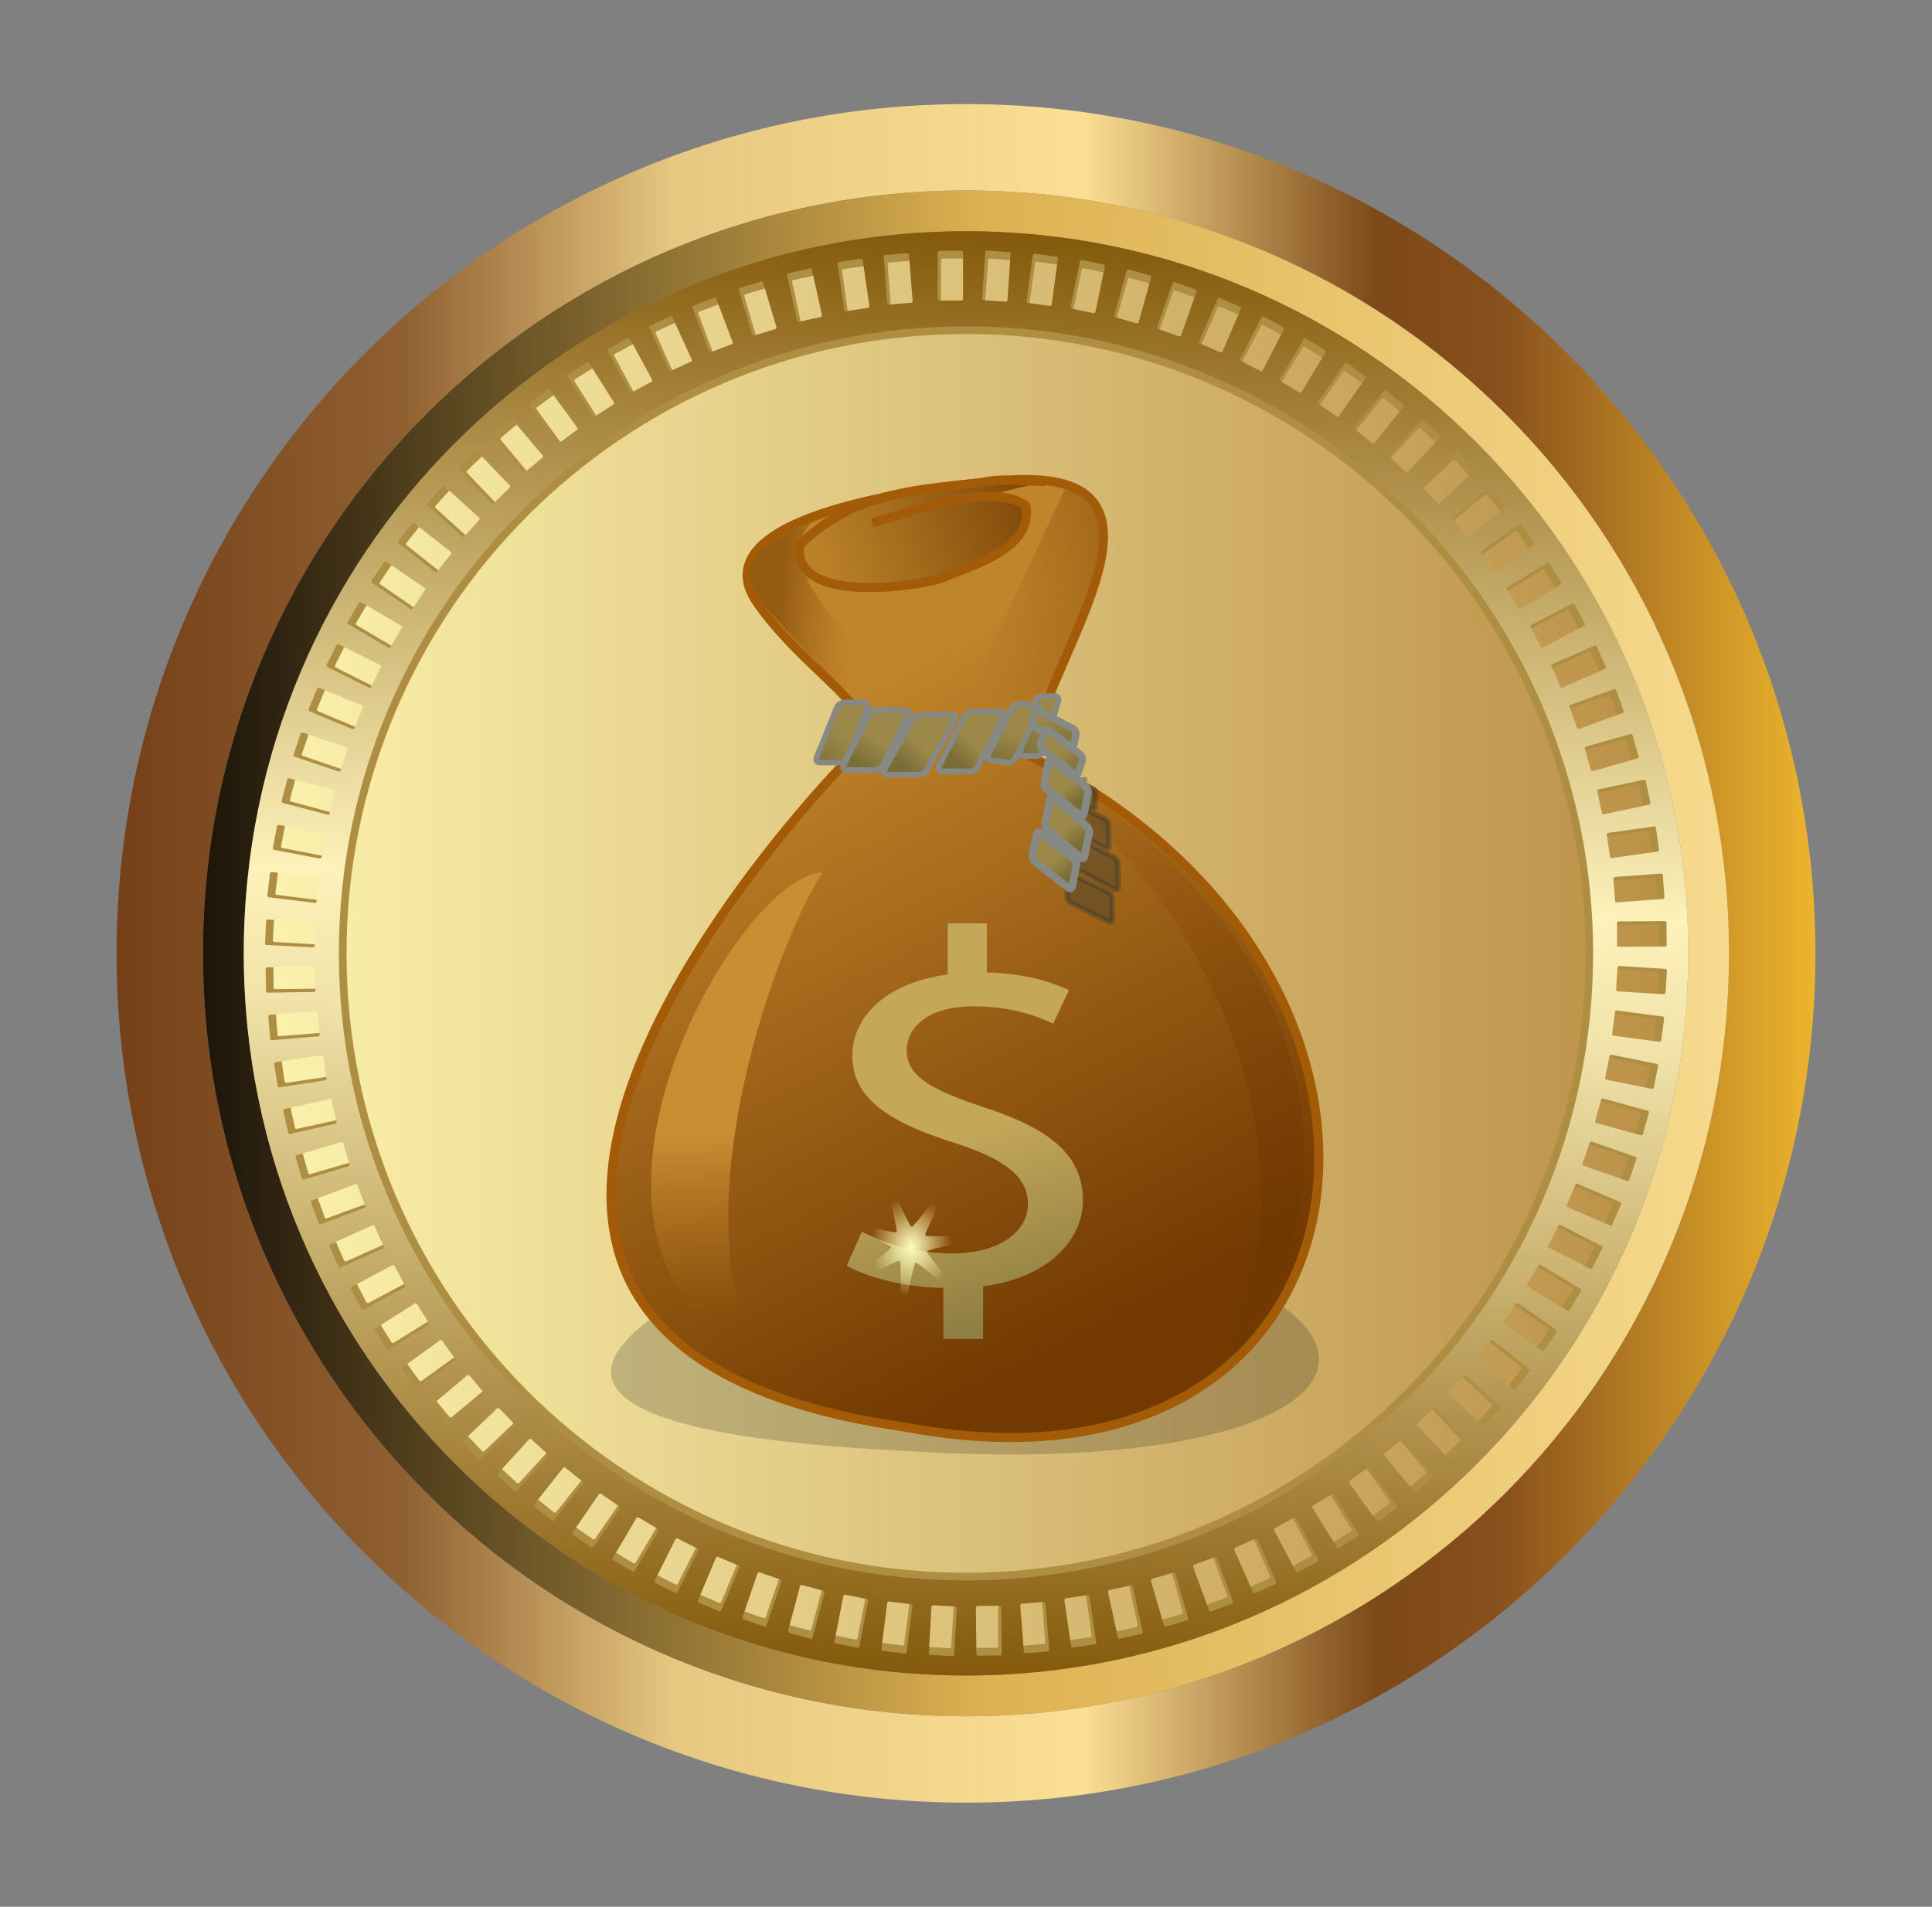
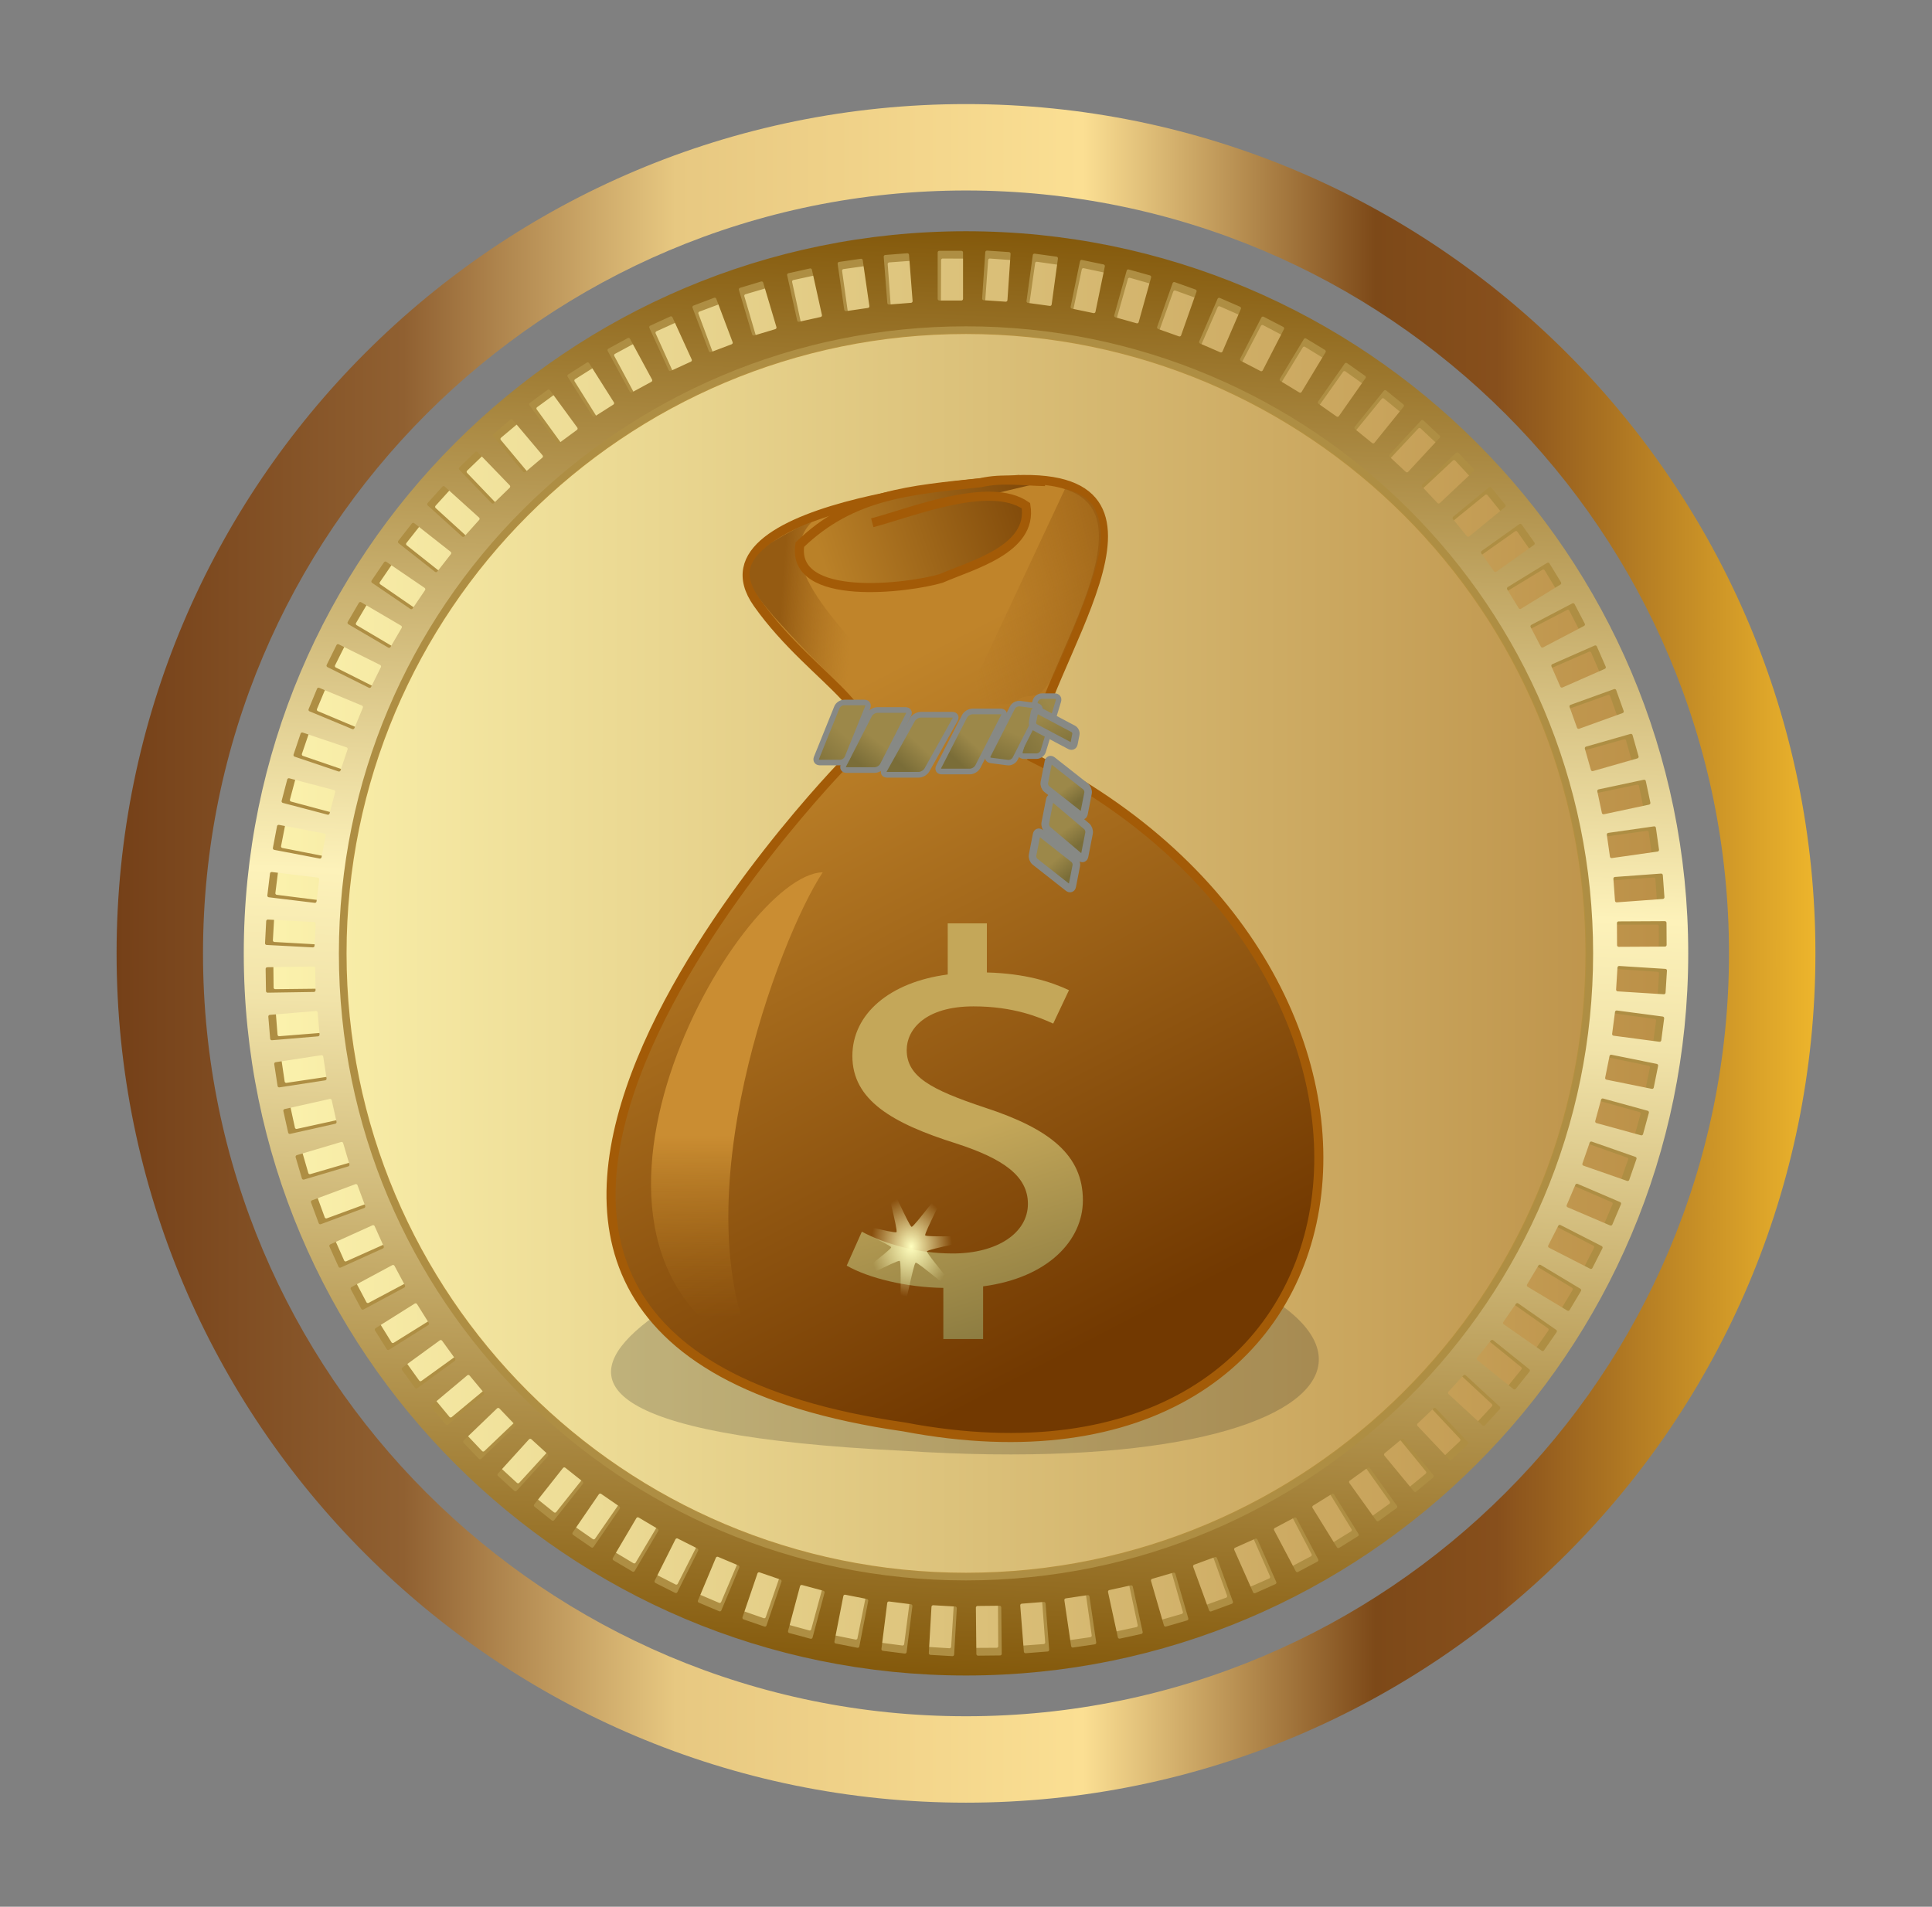
<svg xmlns="http://www.w3.org/2000/svg" xmlns:xlink="http://www.w3.org/1999/xlink" data-bbox="0 0 7907.6 7805.34" viewBox="0 0 7907.6 7805.34" height="732.801" width="742.401" shape-rendering="geometricPrecision" text-rendering="geometricPrecision" image-rendering="optimizeQuality" fill-rule="evenodd" clip-rule="evenodd" data-type="ugc">
  <rect x="0" y="0" width="7907.6" height="7805.34" fill="#808080" stroke="none" />
  <g>
    <defs>
      <linearGradient y2="3902.67" x2="7076.68" y1="3902.67" x1="830.92" gradientUnits="userSpaceOnUse" id="3a06f1bf-fda0-4b33-9f8a-f723207406c2">
        <stop offset="0" stop-color="#1d150a" />
        <stop offset=".51" stop-color="#ddb150" />
        <stop offset="1" stop-color="#f6da8e" />
      </linearGradient>
      <linearGradient y2="3902.67" x2="7430.41" y1="3902.67" x1="477.18" gradientUnits="userSpaceOnUse" id="23187ec1-840b-4b93-9ce2-afc4bb7042ef">
        <stop offset="0" stop-color="#754018" />
        <stop offset=".169" stop-color="#906031" />
        <stop offset=".329" stop-color="#e7c881" />
        <stop offset=".569" stop-color="#fbdf93" />
        <stop offset=".741" stop-color="#7d4918" />
        <stop offset=".812" stop-color="#874f1c" />
        <stop offset="1" stop-color="#edb52c" />
      </linearGradient>
      <linearGradient y2="6856.54" x2="3840.34" y1="948.8" x1="4067.25" gradientUnits="userSpaceOnUse" id="cc33ac53-c6d6-411a-821b-bfd05df86de0">
        <stop offset="0" stop-color="#84590b" />
        <stop offset=".459" stop-color="#fdf2ba" />
        <stop offset=".549" stop-color="#f1e3a9" />
        <stop offset="1" stop-color="#84590b" />
      </linearGradient>
      <linearGradient y2="3902.67" x2="6872.01" y1="3902.67" x1="1035.58" gradientUnits="userSpaceOnUse" id="24d39e8c-278e-4f93-a979-c1877e20da90">
        <stop offset="0" stop-color="#fcf3ae" />
        <stop offset="1" stop-color="#bb8f46" />
      </linearGradient>
      <linearGradient y2="5402.24" x2="3015.97" y1="4646.82" x1="3015.97" gradientUnits="userSpaceOnUse" id="a40c51cd-e92e-4c07-b515-81cef11075ae">
        <stop offset="0" stop-color="#ca8d32" />
        <stop offset="1" stop-opacity="0" stop-color="#a56b19" />
      </linearGradient>
      <linearGradient y2="3069.19" x2="4291.51" y1="3069.19" x1="3388.16" gradientUnits="userSpaceOnUse" id="79714a3c-b5a6-4a61-af2e-57fb22640861">
        <stop offset="0" stop-color="#9c8849" />
        <stop offset="1" stop-color="#7a6d38" />
      </linearGradient>
      <linearGradient y2="2318.05" x2="3373.82" y1="2052.23" x1="4175.4" gradientUnits="userSpaceOnUse" id="5e5078e9-d8ef-4713-9bd7-67999a6e4cc7">
        <stop offset="0" stop-color="#834c0b" />
        <stop offset="1" stop-color="#ba8128" />
      </linearGradient>
      <linearGradient y2="3131.66" x2="3688.98" y1="3048.63" x1="3764.35" xlink:href="#79714a3c-b5a6-4a61-af2e-57fb22640861" gradientUnits="userSpaceOnUse" id="3379d868-296e-440e-9899-3c0e71c0638b" />
      <linearGradient y2="3589.35" x2="4374.58" y1="3522.05" x1="4315.7" xlink:href="#79714a3c-b5a6-4a61-af2e-57fb22640861" gradientUnits="userSpaceOnUse" id="c97f964f-bfae-4bcf-805c-7493268f811b" />
      <linearGradient y2="3144.72" x2="4437.69" y1="3078.57" x1="4344.01" xlink:href="#79714a3c-b5a6-4a61-af2e-57fb22640861" gradientUnits="userSpaceOnUse" id="ac71a7b5-3fd6-4d22-a1bc-fc942bc63dc7" />
      <linearGradient y2="3146.15" x2="3316.85" y1="2998.67" x1="3446.68" xlink:href="#79714a3c-b5a6-4a61-af2e-57fb22640861" gradientUnits="userSpaceOnUse" id="9d031da2-784c-458f-93c6-c6d0eb0fa9a0" />
      <linearGradient y2="3283.53" x2="4406.83" y1="3224.88" x1="4363.91" xlink:href="#79714a3c-b5a6-4a61-af2e-57fb22640861" gradientUnits="userSpaceOnUse" id="ba07d731-a7bf-4afd-82df-0b955dca35d8" />
      <linearGradient y2="3098.01" x2="4369.21" y1="2923" x1="4288.17" xlink:href="#79714a3c-b5a6-4a61-af2e-57fb22640861" gradientUnits="userSpaceOnUse" id="2e985162-02ef-479e-8319-1b73e089d73c" />
      <linearGradient y2="2519.86" x2="3487.41" y1="2497.88" x1="3194.84" gradientUnits="userSpaceOnUse" id="36554473-4316-4716-9c4f-16a7580707dc">
        <stop offset="0" stop-color="#955b12" />
        <stop offset="1" stop-opacity="0" stop-color="#a96e1e" />
      </linearGradient>
      <linearGradient y2="3456.81" x2="4418.03" y1="3389.55" x1="4367.91" xlink:href="#79714a3c-b5a6-4a61-af2e-57fb22640861" gradientUnits="userSpaceOnUse" id="63d18b44-348f-44bd-aea2-458a5b12a02e" />
      <linearGradient y2="3033.37" x2="4346.28" y1="5100.73" x1="5118.44" gradientUnits="userSpaceOnUse" id="2e84b0f2-cab9-439c-884b-274ea4be4c6c">
        <stop offset="0" stop-color="#6f3802" />
        <stop offset="1" stop-opacity=".02" stop-color="#98550f" />
      </linearGradient>
      <linearGradient y2="3123.73" x2="3512.44" y1="3029.21" x1="3585.61" xlink:href="#79714a3c-b5a6-4a61-af2e-57fb22640861" gradientUnits="userSpaceOnUse" id="4957eaaa-0e51-4aa8-8309-33704d71d8bc" />
      <linearGradient y2="3073.9" x2="4113.63" y1="2922.64" x1="4322.42" xlink:href="#79714a3c-b5a6-4a61-af2e-57fb22640861" gradientUnits="userSpaceOnUse" id="68075638-e98e-4c8f-ac4e-b142870d23e4" />
      <linearGradient y2="2525.93" x2="3922.14" y1="2316.75" x1="4773.47" xlink:href="#36554473-4316-4716-9c4f-16a7580707dc" gradientUnits="userSpaceOnUse" id="4d4a1d0f-770e-4cc2-aa07-8e849de2de67" />
      <linearGradient y2="3140.98" x2="4086.7" y1="3001.08" x1="4149.42" xlink:href="#79714a3c-b5a6-4a61-af2e-57fb22640861" gradientUnits="userSpaceOnUse" id="910cf9ab-a6c4-49e6-9001-f527f3639e0b" />
      <linearGradient y2="5377.97" x2="4703.88" y1="2862.27" x1="3398.78" gradientUnits="userSpaceOnUse" id="b47f3385-bf51-4da3-863d-24d2c380d0b7">
        <stop offset="0" stop-color="#c0842a" />
        <stop offset="1" stop-color="#723901" />
      </linearGradient>
      <linearGradient y2="3106.75" x2="3909.06" y1="3035.37" x1="3974.99" xlink:href="#79714a3c-b5a6-4a61-af2e-57fb22640861" gradientUnits="userSpaceOnUse" id="cdf92884-5871-4cdd-b6a0-38a25de0acf3" />
      <linearGradient y2="5525.52" x2="4227.35" y1="4629.71" x1="3948.62" gradientUnits="userSpaceOnUse" id="7106d3eb-8085-4c22-808c-bcb2d0cad75c">
        <stop offset="0" stop-color="#c4a759" />
        <stop offset="1" stop-color="#86773e" />
      </linearGradient>
      <radialGradient fy="3960.45" fx="4447.72" r="381.27" cy="3960.45" cx="4447.72" gradientTransform="matrix(3527.58 0 0 4382.67 -15685300 -17353400)" gradientUnits="userSpaceOnUse" id="7f611426-1c95-49ad-a2ee-32fb5daf871f">
        <stop offset="0" stop-color="#ffffbf" />
        <stop offset="1" stop-color="#ffffbf" />
      </radialGradient>
      <radialGradient fy="5104.33" fx="3729.72" r="166.87" cy="5104.33" cx="3729.72" gradientTransform="matrix(1 0 0 1.242 0 -1237)" gradientUnits="userSpaceOnUse" id="c88c7994-c805-4c04-8420-0744dae1994c">
        <stop offset="0" stop-color="#ffffbf" />
        <stop offset="1" stop-opacity="0" stop-color="#ffffbf" />
      </radialGradient>
      <mask id="cf71d49f-e64c-44d7-a111-a915824238f3">
        <radialGradient fy="2910.69" fx="3388.16" r="0" cy="2910.69" cx="3388.16" gradientUnits="userSpaceOnUse" id="ddb68321-5957-474f-a943-b06becb60b09">
          <stop offset="0" stop-opacity=".298" stop-color="#ffffff" />
          <stop offset="1" stop-opacity="0" stop-color="#ffffff" />
        </radialGradient>
        <path fill="url(#ddb68321-5957-474f-a943-b06becb60b09)" d="M4302.43 2899.77v338.84h-925.19v-338.84h925.19z" />
      </mask>
      <mask id="c8a3d27d-940b-41ed-96ea-261284bc4b87">
        <radialGradient fy="3579.18" fx="4066.45" r="0" cy="3579.18" cx="4066.45" gradientUnits="userSpaceOnUse" id="41478314-ee1d-40f0-a966-5f66c40d808a">
          <stop offset="0" stop-color="#ffffff" />
          <stop offset="1" stop-opacity="0" stop-color="#ffffff" />
        </radialGradient>
        <path fill="url(#41478314-ee1d-40f0-a966-5f66c40d808a)" d="M4830.53 3577.65v765.61h-765.61v-765.61h765.61z" />
      </mask>
    </defs>
    <path fill="url(#24d39e8c-278e-4f93-a979-c1877e20da90)" d="M6872.01 3902.67c0 1611.683-1306.527 2918.21-2918.21 2918.21S1035.59 5514.353 1035.59 3902.67 2342.117 984.46 3953.8 984.46s2918.21 1306.527 2918.21 2918.21z" />
    <path d="M3953.8 426.06c1920.08 0 3476.61 1556.53 3476.61 3476.61 0 1920.08-1556.53 3476.61-3476.61 3476.61-1920.08 0-3476.62-1556.53-3476.62-3476.61 0-1920.08 1556.53-3476.61 3476.62-3476.61zm0 353.73c1724.72 0 3122.88 1398.16 3122.88 3122.88S5678.52 7025.55 3953.8 7025.55 830.91 5627.39 830.91 3902.67 2229.07 779.79 3953.8 779.79z" fill="url(#23187ec1-840b-4b93-9ce2-afc4bb7042ef)" />
-     <path d="M3953.8 779.79c1724.72 0 3122.88 1398.16 3122.88 3122.88S5678.52 7025.55 3953.8 7025.55 830.91 5627.39 830.91 3902.67 2229.07 779.79 3953.8 779.79zm0 166.83c1632.58 0 2956.05 1323.46 2956.05 2956.05 0 1632.59-1323.47 2956.05-2956.05 2956.05-1632.59 0-2956.06-1323.46-2956.06-2956.05 0-1632.58 1323.47-2956.05 2956.06-2956.05z" fill="url(#3a06f1bf-fda0-4b33-9f8a-f723207406c2)" />
    <path d="M3953.8 1325.94c1423.08 0 2576.73 1153.63 2576.73 2576.73 0 1423.09-1153.64 2576.73-2576.73 2576.73S1377.06 5325.76 1377.06 3902.67 2530.7 1325.94 3953.8 1325.94zm0 41.39c1400.23 0 2535.34 1135.1 2535.34 2535.34 0 1400.23-1135.11 2535.34-2535.34 2535.34-1400.23 0-2535.35-1135.11-2535.35-2535.34 0-1400.23 1135.11-2535.34 2535.35-2535.34z" fill="#b5903f" />
    <path d="M3966.86 979.55c1614.39 7.21 2917.27 1321.78 2910.06 2936.18-7.21 1614.4-1321.79 2917.27-2936.18 2910.06-1614.4-7.21-2917.28-1321.78-2910.07-2936.18 7.21-1614.39 1321.79-2917.27 2936.18-2910.06zm-108.35 78.72 89.34.4c3.68.02 6.66 3.03 6.65 6.71l-.84 187.83c-.02 3.68-3.03 6.66-6.71 6.65l-89.34-.4c-3.67-.02-6.66-3.03-6.65-6.71l.84-187.83c.02-3.68 3.04-6.66 6.71-6.65zM1207.13 4616.03l-19.09-87.53c-.79-3.6 1.51-7.19 5.11-7.97l182.91-40.13c3.6-.79 7.19 1.51 7.97 5.11l19.09 87.54c.79 3.6-1.51 7.18-5.12 7.97l-182.91 40.12c-3.6.79-7.18-1.51-7.96-5.1zm54.77 185.71-24.98-86.02c-1.03-3.53 1.02-7.27 4.56-8.31l179.76-52.51c3.54-1.03 7.27 1.01 8.3 4.55l24.98 86.03c1.03 3.53-1.02 7.27-4.56 8.31l-179.77 52.5c-3.53 1.03-7.26-1.01-8.28-4.55zm67.23 181.55-30.75-84.12c-1.27-3.45.52-7.33 3.98-8.59l175.8-64.65c3.45-1.27 7.31.52 8.57 3.98l30.76 84.12c1.26 3.46-.53 7.33-3.98 8.59l-175.8 64.65c-3.46 1.27-7.31-.52-8.58-3.97zm79.4 176.54-36.39-81.83c-1.5-3.37.03-7.34 3.39-8.85l171.01-76.49c3.36-1.5 7.33.02 8.83 3.38l36.39 81.82c1.49 3.37-.03 7.35-3.39 8.85l-171 76.49c-3.36 1.51-7.33-.02-8.83-3.38zm91.18 170.71-41.86-79.16c-1.72-3.25-.47-7.33 2.78-9.05l165.43-87.99c3.25-1.72 7.31-.48 9.03 2.77l41.87 79.16c1.71 3.25.46 7.33-2.78 9.05l-165.43 87.98c-3.24 1.73-7.31.48-9.03-2.77zm102.55 164.1-47.13-76.12c-1.94-3.13-.96-7.28 2.16-9.22l159.08-99.06c3.12-1.94 7.25-.98 9.19 2.15l47.13 76.12c1.94 3.12.97 7.27-2.15 9.22l-159.08 99.06c-3.12 1.94-7.26.98-9.2-2.15zm113.44 156.72-52.19-72.72c-2.15-2.99-1.46-7.19 1.52-9.34l152-109.69c2.98-2.15 7.17-1.47 9.32 1.52l52.19 72.72c2.14 2.99 1.46 7.19-1.53 9.35l-152 109.68c-2.98 2.15-7.18 1.47-9.32-1.53zm123.81 148.63-57-69c-2.34-2.84-1.94-7.07.89-9.42l144.21-119.81c2.83-2.35 7.06-1.96 9.4.88l57 69c2.35 2.84 1.95 7.08-.89 9.42l-144.21 119.81c-2.83 2.36-7.06 1.96-9.4-.88zm133.61 139.84-61.55-64.95c-2.53-2.67-2.42-6.92.24-9.46l135.76-129.37c2.66-2.54 6.9-2.43 9.44.24l61.55 64.95c2.53 2.67 2.42 6.92-.25 9.46l-135.75 129.37c-2.67 2.54-6.9 2.43-9.44-.24zm142.78 130.4-65.81-60.6c-2.7-2.49-2.89-6.74-.4-9.46l126.67-138.33c2.48-2.71 6.72-2.89 9.43-.4l65.8 60.6c2.71 2.49 2.89 6.74.4 9.46l-126.67 138.33c-2.48 2.71-6.73 2.89-9.43.4zm151.29 120.36-69.77-55.98c-2.87-2.3-3.34-6.53-1.05-9.4l117-146.66c2.29-2.87 6.51-3.34 9.38-1.04l69.77 55.97c2.87 2.29 3.33 6.53 1.05 9.4l-117 146.66c-2.29 2.87-6.51 3.34-9.38 1.04zm159.1 109.76-73.4-51.09c-3.02-2.1-3.77-6.28-1.68-9.31l106.79-154.3c2.09-3.02 6.26-3.78 9.28-1.68l73.4 51.09c3.02 2.1 3.78 6.29 1.68 9.31l-106.79 154.3c-2.09 3.02-6.26 3.78-9.28 1.68zm166.18 98.65-76.69-45.96c-3.15-1.89-4.19-6.02-2.31-9.17l96.07-161.23c1.88-3.16 6-4.19 9.15-2.3l76.69 45.96c3.15 1.89 4.19 6.02 2.31 9.17l-96.07 161.22c-1.88 3.16-6 4.19-9.15 2.31zm172.49 87.08-79.63-40.62c-3.27-1.67-4.59-5.72-2.93-8.99l84.92-167.41c1.66-3.28 5.7-4.59 8.97-2.92l79.63 40.62c3.27 1.67 4.59 5.72 2.93 8.99l-84.91 167.41c-1.66 3.27-5.7 4.59-8.97 2.92zm178 75.12-82.21-35.1c-3.38-1.45-4.96-5.39-3.53-8.77l73.37-172.82c1.44-3.38 5.37-4.97 8.74-3.53l82.21 35.1c3.38 1.45 4.97 5.39 3.53 8.77l-73.37 172.82c-1.43 3.38-5.37 4.97-8.75 3.52zm182.68 62.81-84.4-29.41c-3.47-1.21-5.32-5.03-4.12-8.51l61.48-177.43c1.2-3.47 5.02-5.32 8.49-4.11l84.4 29.41c3.47 1.21 5.32 5.03 4.12 8.5l-61.48 177.43c-1.2 3.47-5.02 5.32-8.49 4.11zm186.52 50.2-86.19-23.58c-3.55-.97-5.65-4.66-4.69-8.2l49.3-181.21c.97-3.55 4.65-5.65 8.2-4.68l86.19 23.58c3.55.97 5.65 4.66 4.69 8.2l-49.3 181.21c-.97 3.55-4.65 5.65-8.19 4.68zm189.49 37.36-87.6-17.65c-3.6-.72-5.95-4.26-5.23-7.87l36.9-184.15c.72-3.6 4.25-5.95 7.85-5.23l87.6 17.65c3.6.72 5.95 4.26 5.23 7.87l-36.9 184.16c-.72 3.6-4.26 5.95-7.86 5.23zm191.58 24.35-88.59-11.63c-3.64-.48-6.23-3.84-5.76-7.49l24.32-186.25c.48-3.64 3.84-6.22 7.48-5.74l88.59 11.63c3.65.48 6.24 3.84 5.76 7.48l-24.32 186.25c-.48 3.64-3.84 6.23-7.49 5.75zm192.8 11.23-89.17-5.56c-3.67-.23-6.48-3.41-6.25-7.08l11.63-187.47c.23-3.66 3.41-6.47 7.08-6.25l89.17 5.57c3.66.23 6.48 3.41 6.25 7.07l-11.63 187.47c-.23 3.67-3.41 6.48-7.08 6.25zm193.11-1.95-89.34.53c-3.67.02-6.69-2.96-6.71-6.64l-1.11-187.83c-.02-3.68 2.96-6.69 6.63-6.71l89.34-.54c3.68-.02 6.69 2.96 6.72 6.64l1.11 187.83c.02 3.68-2.96 6.69-6.64 6.72zm192.53-15.12-89.1 6.62c-3.66.27-6.88-2.5-7.15-6.16l-13.84-187.32c-.27-3.67 2.5-6.88 6.16-7.15l89.11-6.63c3.66-.27 6.88 2.5 7.15 6.17l13.84 187.32c.27 3.67-2.5 6.88-6.17 7.16zm191.06-28.22-88.45 12.69c-3.64.52-7.03-2.02-7.55-5.66l-26.52-185.94c-.52-3.64 2.02-7.04 5.66-7.56l88.45-12.69c3.64-.52 7.03 2.02 7.55 5.66l26.52 185.94c.52 3.64-2.03 7.04-5.67 7.56zm188.7-41.18-87.38 18.69c-3.59.77-7.15-1.53-7.91-5.13l-39.07-183.71c-.76-3.59 1.55-7.15 5.14-7.92l87.38-18.69c3.59-.77 7.15 1.54 7.91 5.13l39.07 183.7c.76 3.6-1.55 7.16-5.14 7.93zm185.48-53.96-85.92 24.61c-3.53 1.01-7.24-1.05-8.24-4.58l-51.44-180.61c-1.01-3.54 1.06-7.25 4.59-8.26l85.92-24.61c3.53-1.01 7.23 1.05 8.24 4.58l51.44 180.61c1.01 3.53-1.05 7.25-4.59 8.26zm181.38-66.48-84.04 30.41c-3.45 1.25-7.29-.55-8.54-4.01l-63.57-176.68c-1.24-3.45.56-7.3 4.02-8.55l84.04-30.41c3.46-1.25 7.29.56 8.54 4.01l63.57 176.68c1.24 3.45-.56 7.3-4.02 8.55zm176.46-78.7-81.79 36.07c-3.36 1.49-7.31-.06-8.79-3.41l-75.4-171.94c-1.48-3.37.06-7.32 3.42-8.81l81.79-36.07c3.36-1.49 7.32.06 8.79 3.43l75.4 171.93c1.47 3.36-.06 7.32-3.43 8.81zm170.71-90.56-79.15 41.57c-3.25 1.71-7.31.44-9.01-2.82l-86.88-166.38c-1.7-3.26-.43-7.32 2.82-9.03l79.15-41.57c3.25-1.71 7.31-.45 9.01 2.81l86.89 166.38c1.7 3.26.43 7.32-2.82 9.03zm164.17-101.99-76.14 46.87c-3.13 1.93-7.26.94-9.18-2.19l-97.97-160.07c-1.92-3.13-.93-7.27 2.2-9.2l76.14-46.87c3.13-1.92 7.26-.93 9.18 2.2l97.97 160.06c1.92 3.14.93 7.27-2.21 9.2zm156.88-112.95-72.8 51.96c-2.99 2.13-7.18 1.43-9.3-1.57l-108.6-153.02c-2.13-3-1.42-7.19 1.57-9.33l72.8-51.96c2.99-2.14 7.17-1.43 9.3 1.57l108.6 153.02c2.13 3 1.42 7.19-1.57 9.32zm148.85-123.38-69.1 56.79c-2.85 2.34-7.07 1.92-9.4-.93l-118.72-145.24c-2.32-2.85-1.91-7.08.93-9.42l69.1-56.8c2.84-2.33 7.07-1.92 9.39.93l118.72 145.25c2.33 2.85 1.9 7.08-.93 9.42zm140.14-133.26-65.09 61.38c-2.68 2.52-6.92 2.39-9.44-.29l-128.29-136.81c-2.52-2.68-2.39-6.94.29-9.46l65.09-61.38c2.67-2.52 6.92-2.39 9.43.29l128.3 136.81c2.52 2.69 2.38 6.94-.29 9.46zm130.78-142.51-60.78 65.68c-2.5 2.7-6.74 2.86-9.43.35l-137.27-127.74c-2.69-2.51-2.85-6.76-.35-9.46l60.78-65.68c2.5-2.71 6.74-2.86 9.43-.35l137.27 127.74c2.69 2.51 2.85 6.76.35 9.46zm120.8-151.09-56.18 69.68c-2.31 2.86-6.53 3.31-9.39.99l-145.61-118.08c-2.86-2.31-3.31-6.55-.99-9.42l56.18-69.68c2.31-2.87 6.54-3.31 9.39-.99l145.62 118.08c2.85 2.31 3.3 6.55.99 9.41zm110.28-158.99-51.32 73.34c-2.11 3.01-6.3 3.75-9.3 1.63l-153.28-107.87c-3.01-2.11-3.74-6.31-1.63-9.33l51.32-73.34c2.11-3.01 6.3-3.75 9.3-1.63l153.28 107.87c3.01 2.11 3.74 6.31 1.63 9.32zm99.24-166.14-46.24 76.68c-1.9 3.15-6.03 4.16-9.17 2.26l-160.24-97.16c-3.14-1.91-4.17-6.05-2.27-9.19l46.23-76.68c1.9-3.15 6.03-4.17 9.17-2.25l160.24 97.15c3.14 1.91 4.16 6.05 2.27 9.19zm87.74-172.52-40.93 79.65c-1.68 3.27-5.73 4.57-9 2.88l-166.46-86.01c-3.26-1.69-4.57-5.74-2.89-9.02l40.93-79.65c1.68-3.27 5.73-4.57 9-2.88l166.46 86c3.26 1.69 4.56 5.75 2.89 9.02zm75.84-178.11-35.43 82.25c-1.46 3.38-5.41 4.95-8.78 3.49l-171.89-74.44c-3.39-1.47-4.96-5.43-3.5-8.81l35.43-82.25c1.45-3.38 5.41-4.95 8.79-3.49l171.89 74.45c3.38 1.46 4.95 5.42 3.5 8.8zm63.58-182.87-29.77 84.48c-1.22 3.47-5.06 5.31-8.53 4.08l-176.55-62.55c-3.47-1.23-5.31-5.07-4.08-8.54l29.76-84.48c1.22-3.47 5.06-5.31 8.53-4.08l176.54 62.55c3.47 1.23 5.31 5.08 4.08 8.55zm51.03-186.79-23.97 86.32c-.98 3.55-4.69 5.64-8.23 4.65l-180.38-50.37c-3.54-.99-5.64-4.69-4.65-8.24l23.97-86.32c.98-3.55 4.69-5.64 8.23-4.65l180.38 50.37c3.55.99 5.64 4.7 4.66 8.24zM3639.55 1074.2l89.11-6.53c3.66-.27 6.87 2.51 7.14 6.18l13.64 187.33c.27 3.67-2.51 6.88-6.17 7.15l-89.11 6.53c-3.66.27-6.88-2.5-7.15-6.17l-13.64-187.33c-.27-3.67 2.51-6.88 6.18-7.15zm-187.18 27.3 88.48-12.47c3.64-.51 7.02 2.05 7.54 5.68l26.05 186c.51 3.64-2.05 7.03-5.68 7.54l-88.47 12.47c-3.64.52-7.03-2.04-7.54-5.68l-26.05-186c-.52-3.65 2.04-7.03 5.68-7.55zm-205.08 44.86 87.32-18.99c3.59-.78 7.15 1.51 7.93 5.1l39.7 183.56c.78 3.59-1.52 7.17-5.11 7.94l-87.32 18.99c-3.59.79-7.16-1.52-7.93-5.1l-39.7-183.56c-.78-3.59 1.52-7.16 5.11-7.94zm-196.18 58.24 85.73-25.25c3.53-1.04 7.25.99 8.28 4.52l52.78 180.22c1.04 3.52-1 7.25-4.52 8.29l-85.73 25.25c-3.52 1.03-7.25-1-8.28-4.52l-52.79-180.22c-1.03-3.53 1-7.25 4.52-8.29zm-188.54 71.03 83.73-31.29c3.44-1.28 7.3.48 8.57 3.92l65.4 176.01c1.28 3.44-.49 7.31-3.93 8.59l-83.72 31.29c-3.45 1.28-7.3-.48-8.58-3.92l-65.4-176.01c-1.28-3.44.49-7.31 3.93-8.59zm-175.63 80.54 81.41-36.93c3.35-1.52 7.31-.02 8.82 3.33l77.19 171.14c1.51 3.35.01 7.33-3.33 8.84l-81.41 36.93c-3.35 1.52-7.32.02-8.83-3.33l-77.18-171.14c-1.51-3.35-.01-7.32 3.34-8.84zm-169.76 92.33 78.71-42.39c3.24-1.74 7.3-.52 9.04 2.73l88.6 165.47c1.74 3.24.51 7.31-2.73 9.06l-78.71 42.39c-3.24 1.74-7.3.52-9.03-2.72l-88.61-165.47c-1.74-3.24-.51-7.31 2.73-9.06zm-163.11 103.7 75.66-47.66c3.11-1.96 7.25-1.01 9.2 2.1l99.62 159.04c1.95 3.11 1 7.27-2.11 9.23l-75.66 47.66c-3.1 1.96-7.25 1.01-9.19-2.11l-99.62-159.03c-1.95-3.12-1-7.27 2.1-9.22zm-155.69 114.58 72.25-52.72c2.97-2.16 7.16-1.5 9.32 1.47l110.18 151.87c2.16 2.98 1.5 7.18-1.47 9.34l-72.25 52.72c-2.97 2.17-7.17 1.51-9.32-1.47l-110.18-151.87c-2.15-2.98-1.49-7.18 1.48-9.34zm-147.56 124.93 68.51-57.52c2.82-2.36 7.05-1.99 9.4.83l120.22 144c2.36 2.82 1.98 7.06-.84 9.43l-68.51 57.52c-2.82 2.36-7.05 1.99-9.4-.83l-120.22-144c-2.36-2.83-1.98-7.07.84-9.43zm-138.75 134.71 64.45-62.05c2.64-2.55 6.89-2.46 9.43.19l129.7 135.46c2.54 2.66 2.46 6.92-.19 9.47l-64.45 62.05c-2.65 2.56-6.89 2.46-9.44-.19l-129.7-135.46c-2.54-2.66-2.46-6.92.19-9.47zm-129.29 143.86 60.09-66.31c2.47-2.73 6.71-2.93 9.43-.45l138.59 126.3c2.71 2.48 2.92 6.73.45 9.46l-60.09 66.31c-2.47 2.73-6.71 2.92-9.42.45l-138.59-126.3c-2.72-2.48-2.92-6.73-.45-9.46zm-119.23 152.35 55.45-70.26c2.28-2.88 6.5-3.38 9.38-1.09l146.83 116.54c2.88 2.29 3.37 6.53 1.09 9.41l-55.45 70.25c-2.28 2.89-6.5 3.38-9.38 1.09l-146.83-116.54c-2.88-2.29-3.37-6.52-1.09-9.41zm-108.62 160.13 50.56-73.87c2.08-3.04 6.26-3.81 9.28-1.73l154.4 106.27c3.03 2.08 3.8 6.27 1.73 9.31l-50.56 73.87c-2.08 3.04-6.26 3.82-9.28 1.73l-154.39-106.26c-3.04-2.09-3.81-6.28-1.73-9.31zm-97.52 167.17 45.43-77.15c1.87-3.17 5.98-4.23 9.15-2.35l161.24 95.48c3.17 1.87 4.23 6 2.36 9.17l-45.43 77.15c-1.86 3.17-5.98 4.23-9.15 2.36l-161.23-95.48c-3.16-1.88-4.23-6-2.36-9.17zm-85.95 173.43 40.1-80.08c1.65-3.29 5.68-4.63 8.97-2.97l167.34 84.26c3.28 1.65 4.63 5.7 2.98 8.99l-40.1 80.07c-1.65 3.29-5.68 4.63-8.97 2.98l-167.34-84.26c-3.28-1.65-4.63-5.7-2.98-8.99zm-73.98 178.89 34.57-82.62c1.42-3.4 5.36-5.01 8.75-3.58l172.66 72.65c3.4 1.43 5.01 5.37 3.59 8.77l-34.57 82.62c-1.42 3.4-5.36 5.01-8.76 3.58l-172.66-72.65c-3.39-1.43-5.01-5.37-3.58-8.76zm-61.69 183.52 28.89-84.79c1.19-3.49 5.01-5.35 8.49-4.16l177.18 60.71c3.48 1.19 5.36 5.01 4.17 8.49l-28.88 84.79c-1.19 3.49-5.01 5.36-8.49 4.17l-177.19-60.7c-3.48-1.19-5.35-5.02-4.17-8.5zm-49.09 187.3 23.07-86.56c.95-3.56 4.63-5.69 8.18-4.73l180.9 48.48c3.56.95 5.69 4.64 4.74 8.2l-23.07 86.56c-.95 3.55-4.63 5.68-8.19 4.73l-180.89-48.48c-3.55-.95-5.69-4.64-4.74-8.2zm-36.27 190.22 17.15-87.93c.7-3.62 4.24-5.99 7.85-5.28l183.76 36.02c3.61.71 5.99 4.24 5.29 7.86l-17.15 87.94c-.7 3.62-4.24 5.99-7.85 5.28l-183.76-36.03c-3.62-.71-5.99-4.24-5.29-7.85zm-23.29 192.25 11.14-88.9c.46-3.66 3.82-6.26 7.48-5.8l185.78 23.41c3.65.46 6.26 3.82 5.81 7.47l-11.14 88.91c-.46 3.65-3.82 6.26-7.47 5.8l-185.78-23.41c-3.66-.46-6.26-3.82-5.81-7.48zm-10.19 193.4 5.08-89.46c.21-3.68 3.38-6.51 7.06-6.3l186.93 10.68c3.68.21 6.51 3.38 6.3 7.06l-5.08 89.46c-.21 3.68-3.39 6.51-7.07 6.3L1123.24 3856c-3.68-.21-6.51-3.39-6.3-7.06zm2.94 193.64-.99-89.6c-.04-3.68 2.93-6.73 6.62-6.77l187.22-2.09c3.68-.04 6.72 2.93 6.76 6.62l.99 89.6c.04 3.68-2.93 6.72-6.61 6.77l-187.22 2.09c-3.68.04-6.73-2.93-6.77-6.62zm16.07 192.99-7.07-89.32c-.29-3.68 2.47-6.91 6.14-7.2l186.65-14.86c3.67-.29 6.9 2.47 7.19 6.14l7.07 89.32c.29 3.67-2.47 6.91-6.14 7.2l-186.65 14.86c-3.67.29-6.91-2.47-7.2-6.14zm29.12 191.45-13.11-88.63c-.54-3.65 2-7.07 5.64-7.61l185.21-27.56a6.7 6.7 0 0 1 7.6 5.64l13.1 88.63c.54 3.64-2 7.07-5.64 7.6l-185.21 27.56c-3.64.54-7.06-1.99-7.6-5.63zm5587.96-56.48-18.06 87.76c-.74 3.6-4.29 5.95-7.9 5.2l-183.38-37.94c-3.61-.74-5.95-4.31-5.21-7.91l18.06-87.76c.74-3.61 4.3-5.94 7.9-5.19l183.37 37.94c3.61.75 5.95 4.3 5.21 7.91zm25.28-191.99-12.07 88.78c-.49 3.65-3.88 6.22-7.53 5.72l-185.52-25.34a6.702 6.702 0 0 1-5.73-7.54l12.06-88.78c.5-3.65 3.88-6.22 7.53-5.72l185.53 25.35c3.65.5 6.22 3.88 5.73 7.54zm12.2-193.28-6.01 89.4c-.25 3.68-3.45 6.47-7.13 6.23l-186.81-12.64c-3.68-.25-6.48-3.45-6.23-7.13l6.01-89.4c.25-3.68 3.45-6.47 7.13-6.23l186.81 12.64c3.68.25 6.48 3.45 6.23 7.13zm-.94-193.66.06 89.6c0 3.68-3.01 6.69-6.69 6.7l-187.24.14c-3.68 0-6.69-3-6.69-6.69l-.06-89.6c0-3.68 3-6.69 6.68-6.7l187.24-.14c3.68 0 6.69 3 6.7 6.69zm-14.07-193.15 6.14 89.4c.25 3.68-2.54 6.88-6.22 7.14l-186.79 12.91c-3.67.25-6.88-2.54-7.14-6.22l-6.14-89.39c-.25-3.68 2.54-6.88 6.22-7.14l186.79-12.91c3.68-.25 6.88 2.54 7.14 6.21zm-27.14-191.74 12.19 88.76c.5 3.65-2.07 7.04-5.72 7.54l-185.49 25.62c-3.64.5-7.04-2.07-7.54-5.71l-12.19-88.77c-.5-3.65 2.08-7.04 5.72-7.54l185.49-25.62c3.65-.5 7.04 2.07 7.54 5.72zm-40.08-189.45 18.18 87.72c.75 3.61-1.59 7.17-5.19 7.92l-183.32 38.22c-3.6.75-7.16-1.58-7.91-5.19l-18.18-87.73c-.74-3.61 1.59-7.16 5.19-7.91l183.32-38.22c3.6-.75 7.16 1.58 7.91 5.19zM6655.45 3031l24.09 86.28c.99 3.55-1.1 7.26-4.64 8.26l-180.3 50.63c-3.55 1-7.25-1.09-8.24-4.64l-24.09-86.28c-.99-3.55 1.09-7.26 4.64-8.25l180.3-50.63c3.55-1 7.25 1.09 8.24 4.63zm-65.35-182.24 29.89 84.44c1.23 3.47-.6 7.31-4.07 8.55l-176.46 62.81c-3.47 1.24-7.31-.59-8.53-4.06l-29.89-84.44c-1.23-3.47.6-7.31 4.07-8.55l176.46-62.81c3.47-1.23 7.31.6 8.53 4.07zm-77.56-177.36 35.54 82.2c1.47 3.38-.1 7.35-3.48 8.81l-171.79 74.7c-3.38 1.47-7.33-.09-8.79-3.47l-35.54-82.2c-1.46-3.38.1-7.34 3.48-8.81l171.79-74.7c3.38-1.47 7.33.09 8.8 3.47zm-89.41-171.66 41.04 79.59c1.69 3.27.39 7.33-2.87 9.03l-166.33 86.26c-3.26 1.69-7.31.4-9-2.87l-41.04-79.59c-1.68-3.27-.39-7.33 2.87-9.03l166.33-86.25c3.27-1.69 7.32-.41 9 2.86zm-100.84-165.16 46.34 76.6c1.9 3.15.89 7.29-2.25 9.2l-160.09 97.4c-3.14 1.91-7.27.9-9.18-2.25l-46.34-76.6c-1.9-3.15-.89-7.29 2.26-9.19l160.1-97.4c3.14-1.91 7.27-.9 9.17 2.25zm-111.81-157.9 51.43 73.26c2.11 3.01 1.38 7.21-1.62 9.33l-153.12 108.09c-3.01 2.12-7.2 1.4-9.31-1.61l-51.43-73.26c-2.11-3.02-1.38-7.21 1.62-9.34l153.13-108.09c3.01-2.13 7.19-1.39 9.31 1.62zm-122.27-149.91 56.28 69.59c2.31 2.86 1.87 7.1-.98 9.42l-145.45 118.3c-2.85 2.32-7.07 1.88-9.39-.98l-56.28-69.59c-2.31-2.86-1.87-7.09.98-9.42l145.45-118.3c2.85-2.32 7.07-1.88 9.39.98zm-132.15-141.22 60.88 65.59c2.5 2.7 2.35 6.95-.34 9.46l-137.09 127.94c-2.69 2.51-6.93 2.36-9.43-.34l-60.87-65.59c-2.5-2.69-2.35-6.94.34-9.46l137.09-127.95c2.69-2.51 6.93-2.36 9.43.34zm-141.42-131.88 65.18 61.28c2.68 2.52 2.82 6.78.3 9.46l-128.1 137c-2.51 2.69-6.75 2.82-9.43.3l-65.17-61.28c-2.68-2.52-2.82-6.78-.31-9.46l128.09-137c2.51-2.69 6.76-2.83 9.44-.31zm-150.04-121.93 69.19 56.7c2.84 2.33 3.27 6.56.95 9.41l-118.52 145.43c-2.32 2.85-6.54 3.27-9.39.94l-69.18-56.7c-2.84-2.33-3.26-6.56-.95-9.41l118.52-145.43c2.32-2.85 6.54-3.27 9.38-.94zm-157.96-111.41 72.87 51.85c3 2.13 3.7 6.33 1.59 9.32l-108.38 153.18c-2.12 3-6.31 3.71-9.3 1.58l-72.87-51.85c-2.99-2.13-3.71-6.33-1.58-9.32l108.38-153.17c2.12-3 6.3-3.72 9.3-1.58zm-165.15-100.38 76.21 46.76c3.13 1.92 4.13 6.05 2.21 9.19l-97.74 160.22c-1.92 3.14-6.04 4.13-9.17 2.21l-76.22-46.76c-3.13-1.92-4.13-6.06-2.21-9.19l97.74-160.22c1.91-3.14 6.04-4.13 9.17-2.21zm-171.58-88.88 79.21 41.45c3.25 1.7 4.53 5.76 2.83 9.02l-86.65 166.52c-1.69 3.26-5.75 4.53-9 2.83l-79.21-41.45c-3.26-1.7-4.53-5.76-2.83-9.02l86.65-166.52c1.69-3.26 5.74-4.53 9-2.83zm-177.22-76.97 81.84 35.95c3.37 1.48 4.91 5.44 3.44 8.8l-75.16 172.05c-1.47 3.37-5.42 4.91-8.78 3.44l-81.84-35.96c-3.36-1.47-4.91-5.43-3.43-8.8l75.16-172.04c1.47-3.37 5.42-4.91 8.78-3.43zm-182.02-64.71 84.09 30.29c3.45 1.24 5.27 5.09 4.03 8.55l-63.31 176.78c-1.24 3.45-5.08 5.26-8.53 4.02l-84.09-30.29c-3.45-1.24-5.26-5.09-4.03-8.55l63.31-176.78c1.24-3.46 5.08-5.27 8.53-4.02zm-185.98-52.14 85.95 24.48c3.53 1.01 5.6 4.71 4.6 8.25l-51.18 180.69c-1 3.53-4.71 5.6-8.24 4.59l-85.95-24.48c-3.54-1.01-5.61-4.72-4.61-8.25l51.18-180.69c1-3.54 4.71-5.6 8.24-4.6zm-189.09-39.33 87.4 18.56c3.59.76 5.91 4.32 5.15 7.92l-38.81 183.76c-.76 3.6-4.32 5.91-7.91 5.14l-87.41-18.56c-3.59-.76-5.91-4.32-5.15-7.92l38.8-183.76c.76-3.59 4.31-5.91 7.91-5.14zm-191.32-26.35 88.46 12.56c3.64.52 6.19 3.91 5.68 7.55l-26.25 185.98c-.52 3.64-3.91 6.19-7.55 5.67l-88.46-12.55c-3.64-.52-6.2-3.91-5.68-7.55l26.25-185.98c.52-3.64 3.9-6.19 7.55-5.67zm-192.67-13.24 89.11 6.49c3.67.27 6.45 3.48 6.18 7.15l-13.58 187.34c-.27 3.66-3.48 6.44-7.14 6.17l-89.11-6.49c-3.66-.27-6.44-3.48-6.18-7.15l13.58-187.34c.27-3.66 3.48-6.44 7.14-6.18zm-86.49 306.16c1401.8 6.26 2533.1 1147.72 2526.84 2549.52-6.26 1401.8-1147.72 2533.1-2549.52 2526.84-1401.8-6.26-2533.11-1147.72-2526.84-2549.52 6.26-1401.8 1147.72-2533.1 2549.53-2526.84z" fill="#ae8e43" />
    <path d="M3953.8 946.62c1632.58 0 2956.05 1323.46 2956.05 2956.05 0 1632.59-1323.47 2956.05-2956.05 2956.05-1632.59 0-2956.06-1323.46-2956.06-2956.05 0-1632.58 1323.47-2956.05 2956.06-2956.05zm-109.21 80.09h90.35c3.72 0 6.75 3.04 6.75 6.75v189.95c0 3.72-3.04 6.75-6.75 6.75h-90.35c-3.71 0-6.75-3.04-6.75-6.75v-189.95c0-3.72 3.04-6.75 6.75-6.75zM1179.46 4636.46l-19.7-88.43c-.81-3.64 1.5-7.27 5.13-8.09l184.78-41.4c3.64-.81 7.27 1.49 8.08 5.13l19.7 88.43c.81 3.64-1.5 7.27-5.14 8.08l-184.78 41.4c-3.64.81-7.27-1.49-8.08-5.12zm56.22 187.55-25.65-86.88c-1.05-3.57 1-7.36 4.57-8.42l181.55-53.91c3.57-1.06 7.35.99 8.41 4.57l25.65 86.88c1.05 3.57-1 7.35-4.57 8.42l-181.56 53.91c-3.57 1.06-7.35-.99-8.4-4.57zm68.81 183.29-31.48-84.93c-1.3-3.49.5-7.41 3.99-8.71l177.48-66.17c3.49-1.3 7.4.49 8.69 3.99l31.49 84.92c1.3 3.49-.5 7.41-3.99 8.71l-177.48 66.17c-3.49 1.3-7.4-.49-8.7-3.98zm81.09 178.17-37.17-82.58c-1.53-3.4 0-7.42 3.39-8.96l172.59-78.12c3.39-1.53 7.41-.02 8.94 3.38l37.17 82.58c1.53 3.39 0 7.43-3.39 8.96l-172.58 78.12c-3.39 1.54-7.42.02-8.94-3.38zm92.98 172.22-42.69-79.86c-1.75-3.28-.51-7.41 2.77-9.17l166.89-89.72c3.28-1.76 7.4-.52 9.15 2.76l42.69 79.86c1.75 3.28.5 7.41-2.77 9.17l-166.89 89.72c-3.27 1.76-7.39.52-9.15-2.76zm104.45 165.49-48.01-76.76c-1.97-3.15-1.01-7.35 2.14-9.34l160.43-100.89c3.15-1.98 7.33-1.02 9.31 2.13l48.01 76.76c1.97 3.15 1.01 7.35-2.14 9.33l-160.43 100.9c-3.15 1.98-7.34 1.02-9.31-2.13zm115.43 157.97-53.1-73.3c-2.18-3.01-1.51-7.27 1.5-9.46l153.21-111.61c3.01-2.19 7.25-1.52 9.44 1.5l53.1 73.3c2.18 3.01 1.51 7.27-1.5 9.46l-153.21 111.61c-3.01 2.19-7.25 1.52-9.43-1.5zm125.88 149.74-57.95-69.52c-2.38-2.86-2-7.14.85-9.53l145.3-121.81c2.85-2.39 7.13-2.01 9.5.85l57.95 69.52c2.38 2.86 2 7.15-.85 9.53l-145.29 121.81c-2.85 2.39-7.13 2.01-9.51-.85zm135.74 140.8-62.53-65.4c-2.57-2.69-2.48-6.99.2-9.57l136.7-131.43c2.68-2.58 6.97-2.49 9.54.2l62.53 65.4c2.57 2.69 2.48 6.99-.21 9.57L1969.6 5971.9c-2.69 2.58-6.97 2.49-9.54-.2zm144.97 131.22-66.82-60.99c-2.75-2.51-2.95-6.81-.45-9.56l127.47-140.45c2.5-2.76 6.79-2.96 9.54-.45l66.82 60.98c2.75 2.51 2.95 6.81.45 9.57l-127.47 140.46c-2.5 2.75-6.79 2.95-9.53.45zm153.54 121.03-70.81-56.29c-2.91-2.31-3.4-6.59-1.1-9.5l117.66-148.83c2.3-2.91 6.57-3.41 9.48-1.09l70.81 56.29c2.91 2.31 3.4 6.59 1.1 9.5l-117.66 148.83c-2.3 2.91-6.57 3.41-9.48 1.09zm161.39 110.27-74.46-51.33c-3.06-2.11-3.84-6.34-1.74-9.41l107.29-156.52c2.1-3.06 6.32-3.85 9.38-1.74l74.46 51.33c3.06 2.11 3.84 6.34 1.74 9.4l-107.29 156.52c-2.1 3.06-6.32 3.85-9.38 1.74zm168.5 99.01-77.76-46.13c-3.2-1.9-4.27-6.07-2.38-9.27l96.42-163.47c1.89-3.2 6.05-4.27 9.24-2.37l77.76 46.13c3.2 1.9 4.27 6.07 2.38 9.27l-96.42 163.47c-1.89 3.2-6.05 4.27-9.24 2.38zm174.82 87.29-80.71-40.72c-3.32-1.67-4.67-5.76-3-9.08l85.12-169.68c1.67-3.32 5.74-4.67 9.06-3l80.71 40.72c3.32 1.67 4.67 5.76 3 9.08l-85.11 169.68c-1.67 3.32-5.74 4.67-9.06 2.99zm180.34 75.16-83.3-35.12c-3.42-1.45-5.04-5.42-3.61-8.85l73.42-175.1c1.44-3.43 5.41-5.04 8.83-3.6l83.3 35.12c3.42 1.45 5.04 5.42 3.61 8.85l-73.41 175.1c-1.43 3.43-5.41 5.05-8.83 3.6zm185.02 62.68-85.48-29.36c-3.51-1.21-5.41-5.06-4.2-8.58l61.37-179.7c1.2-3.51 5.05-5.4 8.57-4.19l85.48 29.36c3.51 1.21 5.4 5.07 4.2 8.58l-61.37 179.7c-1.2 3.52-5.05 5.4-8.57 4.19zm188.84 49.92-87.27-23.46c-3.59-.97-5.74-4.69-4.78-8.28l49.04-183.47c.96-3.59 4.67-5.74 8.26-4.77l87.27 23.46c3.59.96 5.74 4.69 4.78 8.27l-49.04 183.47c-.96 3.59-4.67 5.73-8.26 4.77zm191.79 36.92-88.66-17.45c-3.65-.72-6.04-4.28-5.33-7.93l36.48-186.39c.71-3.65 4.27-6.04 7.92-5.32l88.66 17.45c3.65.72 6.04 4.28 5.33 7.93l-36.48 186.39c-.71 3.65-4.28 6.04-7.92 5.32zm193.85 23.76-89.64-11.36c-3.68-.47-6.32-3.86-5.85-7.55l23.76-188.45c.46-3.68 3.86-6.31 7.54-5.85l89.64 11.36c3.69.47 6.32 3.86 5.85 7.54l-23.75 188.45c-.47 3.69-3.86 6.32-7.54 5.85zm195.01 10.48-90.2-5.23c-3.71-.21-6.57-3.42-6.35-7.13l10.92-189.64c.21-3.71 3.42-6.56 7.13-6.35l90.2 5.23c3.71.21 6.57 3.42 6.35 7.13l-10.92 189.64c-.21 3.71-3.42 6.57-7.13 6.35zm195.27-2.85-90.35.94c-3.71.04-6.78-2.96-6.82-6.68l-1.97-189.94c-.04-3.72 2.97-6.78 6.68-6.82l90.35-.95c3.72-.04 6.78 2.97 6.82 6.68l1.97 189.94c.04 3.72-2.97 6.78-6.68 6.82zm194.63-16.16-90.08 7.1c-3.7.29-6.96-2.49-7.25-6.2l-14.85-189.36c-.29-3.71 2.5-6.97 6.2-7.26l90.08-7.11c3.7-.29 6.97 2.5 7.26 6.2l14.85 189.36c.29 3.71-2.5 6.97-6.2 7.26zm193.08-29.4-89.38 13.23c-3.68.54-7.12-2.01-7.66-5.69l-27.66-187.91c-.54-3.68 2.02-7.13 5.69-7.67l89.38-13.23c3.68-.54 7.12 2.02 7.66 5.69l27.66 187.91c.54 3.68-2.02 7.13-5.7 7.67zm190.64-42.5-88.28 19.3c-3.63.79-7.24-1.52-8.03-5.16l-40.34-185.59c-.79-3.63 1.53-7.24 5.16-8.03l88.28-19.3c3.63-.8 7.24 1.52 8.03 5.15l40.34 185.59c.79 3.64-1.53 7.25-5.17 8.04zm187.32-55.4-86.77 25.27c-3.57 1.04-7.32-1.03-8.36-4.6l-52.83-182.41c-1.03-3.57 1.03-7.33 4.6-8.37l86.77-25.28c3.57-1.04 7.32 1.03 8.36 4.6l52.83 182.41c1.03 3.57-1.03 7.33-4.6 8.37zm183.12-68.05-84.85 31.13c-3.49 1.28-7.38-.53-8.65-4.01l-65.08-178.38c-1.27-3.49.54-7.39 4.02-8.67l84.85-31.13c3.49-1.28 7.38.53 8.65 4.02l65.08 178.38c1.27 3.49-.54 7.39-4.03 8.67zm178.09-80.39-82.55 36.85c-3.39 1.52-7.4-.02-8.9-3.41l-77.03-173.53c-1.51-3.4.03-7.41 3.42-8.93l82.55-36.85c3.39-1.52 7.4.02 8.9 3.42l77.03 173.52c1.51 3.39-.03 7.41-3.43 8.92zm172.22-92.35-79.85 42.39c-3.28 1.74-7.39.48-9.12-2.81l-88.61-167.86c-1.74-3.29-.47-7.4 2.81-9.14l79.85-42.39c3.28-1.74 7.39-.48 9.12 2.81l88.61 167.86c1.74 3.29.47 7.4-2.81 9.14zm165.56-103.88-76.79 47.74c-3.16 1.96-7.33.98-9.29-2.18l-99.79-161.42c-1.96-3.16-.97-7.35 2.19-9.32l76.79-47.74c3.16-1.96 7.34-.98 9.29 2.18l99.79 161.42c1.95 3.16.97 7.35-2.19 9.32zm158.13-114.93-73.38 52.87c-3.02 2.17-7.25 1.48-9.42-1.54l-110.51-154.25c-2.16-3.02-1.47-7.27 1.55-9.44l73.38-52.87c3.02-2.17 7.25-1.48 9.41 1.54l110.51 154.25c2.16 3.02 1.47 7.27-1.55 9.44zm149.96-125.45-69.62 57.75c-2.87 2.38-7.14 1.97-9.5-.9l-120.71-146.34c-2.36-2.87-1.96-7.15.9-9.53l69.62-57.75c2.86-2.38 7.14-1.97 9.5.9l120.71 146.34c2.37 2.87 1.96 7.15-.9 9.53zm141.11-135.39-65.54 62.37c-2.7 2.56-6.98 2.45-9.54-.25l-130.35-137.76c-2.56-2.7-2.45-7 .25-9.57l65.55-62.37c2.69-2.56 6.99-2.45 9.54.25l130.35 137.76c2.56 2.71 2.44 7.01-.25 9.57zm131.6-144.7-61.17 66.7c-2.51 2.74-6.8 2.92-9.54.4l-139.39-128.55c-2.74-2.52-2.92-6.82-.4-9.57l61.16-66.69c2.52-2.75 6.8-2.92 9.54-.4l139.39 128.55c2.73 2.52 2.91 6.82.4 9.56zm121.48-153.34-56.5 70.72c-2.32 2.9-6.59 3.38-9.49 1.05l-147.79-118.75c-2.9-2.33-3.37-6.61-1.05-9.52l56.5-70.72c2.32-2.91 6.59-3.37 9.49-1.05l147.79 118.75c2.9 2.33 3.37 6.61 1.05 9.51zm110.8-161.27-51.57 74.4c-2.12 3.06-6.35 3.82-9.4 1.69l-155.49-108.39c-3.05-2.13-3.81-6.36-1.69-9.42l51.57-74.4c2.12-3.06 6.35-3.82 9.4-1.69l155.49 108.39c3.05 2.13 3.81 6.37 1.69 9.42zm99.61-168.46-46.41 77.75c-1.9 3.19-6.07 4.24-9.26 2.33l-162.48-97.53c-3.19-1.92-4.24-6.09-2.33-9.29l46.4-77.75c1.91-3.19 6.08-4.24 9.27-2.32l162.48 97.52c3.19 1.92 4.24 6.09 2.33 9.29zm87.95-174.86-41.03 80.73c-1.68 3.32-5.78 4.65-9.09 2.95l-168.72-86.22c-3.31-1.69-4.64-5.79-2.96-9.11l41.03-80.73c1.68-3.32 5.77-4.65 9.09-2.95l168.72 86.21c3.31 1.69 4.64 5.79 2.96 9.11zm75.88-180.45-35.45 83.34c-1.46 3.43-5.45 5.03-8.87 3.56L6416.1 4942c-3.43-1.47-5.03-5.46-3.57-8.89l35.45-83.34c1.46-3.43 5.45-5.03 8.87-3.57l174.16 74.51c3.42 1.47 5.03 5.46 3.57 8.89zm63.47-185.21-29.72 85.56c-1.22 3.52-5.09 5.39-8.61 4.16l-178.81-62.46c-3.51-1.23-5.39-5.11-4.17-8.62l29.71-85.57c1.22-3.51 5.1-5.39 8.61-4.16l178.81 62.46c3.51 1.23 5.39 5.11 4.17 8.63zm50.76-189.12-23.85 87.4c-.98 3.59-4.71 5.72-8.31 4.74l-182.64-50.12c-3.59-.98-5.72-4.72-4.74-8.32l23.85-87.4c.98-3.59 4.71-5.72 8.31-4.74l182.63 50.12c3.59.98 5.72 4.73 4.75 8.32zM3623.24 1043.78l90.08-7c3.7-.29 6.96 2.5 7.25 6.21l14.64 189.38c.29 3.71-2.5 6.96-6.2 7.25l-90.08 7c-3.7.29-6.96-2.5-7.25-6.21l-14.64-189.38c-.29-3.71 2.51-6.97 6.21-7.26zm-189.16 28.45 89.42-13.01c3.68-.54 7.11 2.03 7.64 5.71l27.19 187.98c.53 3.68-2.04 7.12-5.71 7.66l-89.42 13.01c-3.68.54-7.12-2.03-7.65-5.71l-27.19-187.98c-.54-3.68 2.03-7.12 5.71-7.66zm-207.19 46.29 88.22-19.6c3.63-.81 7.24 1.5 8.04 5.13l40.97 185.45c.8 3.63-1.51 7.25-5.13 8.06l-88.21 19.6c-3.63.81-7.25-1.5-8.05-5.13l-40.97-185.45c-.81-3.63 1.51-7.25 5.13-8.06zm-198.12 59.78 86.58-25.92c3.56-1.07 7.33.97 8.39 4.53l54.19 182.01c1.06 3.56-.98 7.34-4.54 8.41l-86.58 25.93c-3.56 1.06-7.33-.98-8.39-4.54l-54.19-182.01c-1.06-3.56.98-7.34 4.54-8.41zm-190.34 72.68 84.53-32.02c3.47-1.32 7.38.45 8.69 3.93l66.93 177.7c1.31 3.47-.46 7.39-3.94 8.71l-84.52 32.02c-3.48 1.32-7.38-.45-8.69-3.93l-66.93-177.7c-1.31-3.47.46-7.39 3.93-8.71zm-177.24 82.24 82.16-37.71c3.38-1.55 7.4-.05 8.94 3.33l78.82 172.71c1.55 3.38.05 7.41-3.33 8.96l-82.16 37.71c-3.38 1.55-7.4.05-8.94-3.33l-78.82-172.71c-1.54-3.38-.04-7.41 3.33-8.96zm-171.25 94.13 79.41-43.22c3.26-1.78 7.38-.56 9.15 2.71l90.35 166.93c1.77 3.27.55 7.39-2.72 9.17l-79.41 43.22c-3.26 1.78-7.38.56-9.15-2.71l-90.35-166.93c-1.77-3.27-.55-7.4 2.72-9.17zm-164.47 105.6 76.3-48.54c3.14-1.99 7.33-1.05 9.31 2.09l101.46 160.37c1.98 3.14 1.05 7.34-2.09 9.34l-76.3 48.54c-3.13 1.99-7.32 1.05-9.31-2.09l-101.46-160.37c-1.98-3.14-1.05-7.34 2.09-9.34zm-156.93 116.57 72.83-53.63c2.99-2.2 7.23-1.55 9.43 1.45l112.1 153.08c2.19 3 1.55 7.25-1.45 9.46l-72.83 53.63c-2.99 2.2-7.24 1.55-9.43-1.45l-112.1-153.08c-2.19-3-1.54-7.25 1.45-9.46zm-148.65 127 69.02-58.47c2.84-2.4 7.11-2.05 9.51.8l122.22 145.07c2.4 2.84 2.03 7.13-.81 9.54l-69.02 58.47c-2.84 2.4-7.12 2.05-9.51-.8l-122.22-145.07c-2.4-2.85-2.03-7.14.81-9.54zm-139.7 136.85 64.89-63.04c2.67-2.59 6.96-2.52 9.54.15l131.77 136.4c2.58 2.68 2.52 6.98-.15 9.57l-64.89 63.04c-2.67 2.6-6.96 2.52-9.54-.15l-131.77-136.4c-2.58-2.68-2.52-6.98.15-9.57zm-130.1 146.07 60.47-67.33c2.49-2.77 6.78-3 9.54-.5l140.72 127.09c2.76 2.49 2.98 6.8.5 9.56l-60.47 67.33c-2.48 2.77-6.77 2.99-9.53.5L1750.6 2069c-2.76-2.5-2.99-6.79-.5-9.56zm-119.88 154.6 55.76-71.3c2.29-2.93 6.56-3.45 9.48-1.14l149 117.19c2.93 2.3 3.44 6.58 1.15 9.51l-55.76 71.29c-2.29 2.93-6.56 3.45-9.48 1.15l-149.01-117.19c-2.92-2.3-3.44-6.58-1.15-9.51zm-109.12 162.42 50.79-74.93c2.09-3.08 6.31-3.88 9.38-1.79l156.61 106.76c3.07 2.09 3.88 6.33 1.79 9.41l-50.8 74.93c-2.09 3.08-6.31 3.88-9.38 1.79l-156.61-106.76c-3.08-2.09-3.88-6.33-1.79-9.41zm-97.86 169.49 45.6-78.23c1.87-3.21 6.03-4.3 9.24-2.42l163.48 95.83c3.21 1.88 4.3 6.05 2.43 9.26l-45.6 78.23c-1.87 3.21-6.03 4.3-9.24 2.42l-163.48-95.82c-3.21-1.88-4.3-6.05-2.43-9.26zm-86.13 175.77 40.18-81.16c1.65-3.33 5.72-4.7 9.05-3.04l169.6 84.45c3.33 1.66 4.71 5.74 3.05 9.08l-40.18 81.15c-1.65 3.33-5.72 4.71-9.05 3.05l-169.6-84.46c-3.33-1.65-4.7-5.74-3.05-9.07zm-74.01 181.23 34.58-83.7c1.42-3.44 5.39-5.09 8.83-3.66l174.93 72.68c3.44 1.43 5.09 5.41 3.67 8.85l-34.58 83.7c-1.42 3.44-5.39 5.09-8.84 3.66l-174.93-72.69c-3.44-1.43-5.09-5.41-3.66-8.85zm-61.55 185.86 28.83-85.87c1.19-3.53 5.04-5.44 8.57-4.25l179.45 60.59c3.53 1.19 5.44 5.04 4.26 8.57l-28.83 85.87c-1.19 3.53-5.04 5.44-8.57 4.25l-179.45-60.59c-3.53-1.19-5.44-5.05-4.26-8.58zm-48.8 189.64 22.94-87.64c.94-3.6 4.66-5.77 8.26-4.83l183.15 48.21c3.6.95 5.77 4.67 4.83 8.27l-22.94 87.64c-.94 3.6-4.66 5.77-8.26 4.82l-183.15-48.2c-3.6-.95-5.77-4.67-4.83-8.27zm-35.82 192.52 16.94-89c.7-3.66 4.26-6.08 7.91-5.38l185.99 35.6c3.66.7 6.07 4.26 5.38 7.92l-16.94 89c-.7 3.66-4.26 6.07-7.91 5.37l-185.99-35.6c-3.66-.7-6.08-4.26-5.38-7.92zm-22.68 194.52 10.86-89.95c.45-3.7 3.83-6.35 7.53-5.9l187.97 22.83c3.7.45 6.35 3.84 5.91 7.53l-10.87 89.95c-.45 3.7-3.83 6.35-7.53 5.9l-187.97-22.83c-3.7-.45-6.35-3.84-5.91-7.53zm-9.44 195.61 4.74-90.49c.19-3.72 3.39-6.6 7.11-6.4l189.08 9.96c3.72.19 6.6 3.39 6.4 7.11l-4.74 90.49c-.19 3.72-3.39 6.6-7.11 6.4l-189.08-9.96c-3.72-.19-6.6-3.39-6.4-7.11zm3.85 195.81-1.41-90.6c-.06-3.72 2.93-6.82 6.66-6.87l189.32-2.96c3.72-.06 6.81 2.93 6.87 6.66l1.41 90.6c.06 3.72-2.93 6.81-6.66 6.87l-189.32 2.96c-3.72.06-6.82-2.94-6.87-6.66zm17.13 195.09-7.55-90.29c-.31-3.72 2.47-7 6.18-7.31l188.69-15.87c3.71-.31 6.99 2.46 7.3 6.18l7.55 90.29c.31 3.71-2.47 7-6.18 7.31l-188.69 15.87c-3.71.31-7-2.46-7.31-6.18zm30.31 193.47-13.66-89.57c-.56-3.68 1.99-7.15 5.67-7.72l187.17-28.7c3.68-.56 7.15 1.98 7.71 5.67l13.66 89.56c.56 3.68-1.99 7.15-5.67 7.72l-187.17 28.7c-3.68.57-7.15-1.98-7.71-5.66zm5650.54-82.35-17.87 88.82c-.73 3.65-4.32 6.03-7.97 5.29l-185.61-37.54c-3.65-.74-6.03-4.33-5.3-7.97l17.87-88.82c.73-3.65 4.32-6.03 7.97-5.29l185.61 37.54c3.65.74 6.03 4.32 5.3 7.97zm24.7-194.27-11.8 89.83c-.48 3.69-3.9 6.31-7.59 5.82l-187.72-24.79c-3.7-.49-6.32-3.9-5.83-7.59l11.8-89.84c.49-3.69 3.9-6.31 7.59-5.82l187.72 24.79c3.69.49 6.31 3.9 5.83 7.6zm11.47-195.51-5.68 90.43c-.23 3.72-3.46 6.56-7.18 6.33l-188.97-11.93c-3.72-.23-6.57-3.46-6.33-7.18l5.68-90.43c.23-3.72 3.46-6.56 7.18-6.33l188.97 11.93c3.72.23 6.56 3.46 6.33 7.18zm-1.82-195.84.47 90.61c.02 3.72-3.01 6.78-6.74 6.8l-189.35.99c-3.72.02-6.78-3.01-6.8-6.73l-.47-90.61c-.02-3.72 3.01-6.78 6.73-6.8l189.35-.99c3.72-.02 6.78 3.01 6.8 6.73zm-15.1-195.26 6.61 90.37c.27 3.72-2.54 6.97-6.26 7.25l-188.83 13.9c-3.71.27-6.97-2.54-7.25-6.25l-6.61-90.37c-.27-3.72 2.54-6.97 6.26-7.25l188.83-13.9c3.72-.27 6.97 2.54 7.25 6.25zm-28.31-193.77 12.73 89.71c.52 3.69-2.06 7.13-5.75 7.65l-187.46 26.75c-3.68.52-7.13-2.06-7.65-5.74l-12.73-89.71c-.52-3.69 2.07-7.13 5.75-7.65l187.46-26.75c3.69-.52 7.13 2.06 7.65 5.74zm-41.39-191.39 18.78 88.63c.77 3.64-1.57 7.25-5.22 8.03l-185.21 39.47c-3.64.78-7.25-1.57-8.02-5.21l-18.78-88.63c-.77-3.64 1.57-7.25 5.21-8.03l185.21-39.47c3.64-.78 7.25 1.57 8.02 5.21zm-54.27-188.13 24.75 87.14c1.02 3.58-1.08 7.35-4.66 8.37l-182.1 52.01c-3.58 1.03-7.34-1.07-8.36-4.65l-24.75-87.15c-1.02-3.58 1.07-7.34 4.66-8.37l182.1-52.01c3.58-1.02 7.34 1.07 8.36 4.65zM6615 2824.96l30.6 85.25c1.26 3.51-.58 7.4-4.08 8.66l-178.16 64.32c-3.5 1.26-7.39-.57-8.65-4.07l-30.6-85.25c-1.26-3.51.58-7.4 4.08-8.67l178.16-64.31c3.5-1.26 7.4.57 8.65 4.07zm-79.23-179 36.31 82.97c1.49 3.41-.07 7.43-3.48 8.93l-173.38 76.32c-3.41 1.5-7.42-.06-8.91-3.47l-36.31-82.96c-1.49-3.41.07-7.42 3.48-8.93l173.38-76.32c3.41-1.5 7.42.06 8.91 3.47zm-91.19-173.19 41.86 80.3c1.72 3.3.43 7.42-2.86 9.14l-167.82 87.97c-3.29 1.73-7.4.44-9.12-2.86l-41.86-80.3c-1.72-3.3-.43-7.41 2.86-9.14l167.81-87.97c3.3-1.73 7.4-.44 9.12 2.85zm-102.72-166.56 47.21 77.25c1.94 3.18.93 7.37-2.24 9.32L6225.37 2492c-3.17 1.94-7.35.94-9.29-2.23l-47.21-77.25c-1.94-3.18-.93-7.37 2.24-9.31l161.46-99.22c3.17-1.95 7.35-.95 9.29 2.23zm-113.78-159.17 52.34 73.86c2.15 3.04 1.43 7.28-1.6 9.44l-154.36 110c-3.03 2.16-7.27 1.45-9.42-1.59l-52.34-73.86c-2.15-3.04-1.43-7.29 1.6-9.45l154.36-110c3.03-2.16 7.27-1.44 9.42 1.59zm-124.32-151.05 57.23 70.12c2.35 2.88 1.92 7.17-.95 9.52l-146.55 120.28c-2.87 2.36-7.15 1.93-9.5-.95l-57.23-70.12c-2.35-2.88-1.92-7.16.95-9.52l146.55-120.28c2.87-2.36 7.15-1.93 9.5.95zm-134.27-142.21 61.86 66.05c2.54 2.72 2.41 7.02-.3 9.57l-138.05 130c-2.71 2.55-7 2.42-9.54-.3l-61.85-66.05c-2.54-2.71-2.41-7.01.3-9.57l138.05-130c2.71-2.55 7-2.42 9.54.3zm-143.6-132.72 66.18 61.68c2.73 2.54 2.88 6.84.35 9.57l-128.92 139.12c-2.52 2.73-6.81 2.89-9.54.35l-66.18-61.67c-2.72-2.54-2.88-6.84-.35-9.57l128.92-139.12c2.53-2.73 6.82-2.89 9.54-.35zm-152.28-122.62 70.22 57.02c2.88 2.34 3.33 6.62 1 9.51l-119.19 147.6c-2.33 2.89-6.6 3.34-9.49.99l-70.22-57.02c-2.89-2.34-3.33-6.62-1-9.51l119.19-147.6c2.33-2.89 6.6-3.34 9.48-.99zm-160.24-111.95 73.92 52.1c3.04 2.14 3.78 6.38 1.65 9.42l-108.91 155.39c-2.13 3.04-6.36 3.78-9.4 1.64l-73.92-52.1c-3.04-2.14-3.78-6.38-1.64-9.42l108.9-155.39c2.13-3.04 6.36-3.78 9.4-1.64zm-167.46-100.76 77.29 46.94c3.17 1.92 4.2 6.11 2.28 9.29l-98.11 162.46c-1.92 3.18-6.09 4.2-9.26 2.27l-77.29-46.94c-3.18-1.93-4.2-6.11-2.28-9.29l98.11-162.46c1.92-3.18 6.09-4.2 9.27-2.27zM5172 1296.62l80.29 41.56c3.3 1.71 4.61 5.81 2.91 9.11l-86.87 168.78c-1.7 3.3-5.79 4.61-9.09 2.9l-80.29-41.56c-3.3-1.71-4.61-5.81-2.91-9.11l86.87-168.78c1.7-3.3 5.79-4.61 9.09-2.9zm-179.56-77.04 82.93 35.99c3.41 1.48 4.99 5.48 3.52 8.88l-75.22 174.32c-1.47 3.41-5.46 4.99-8.87 3.51l-82.93-35.99c-3.41-1.48-4.99-5.47-3.51-8.89l75.22-174.32c1.47-3.41 5.46-4.99 8.86-3.51zm-184.36-64.61 85.17 30.25c3.5 1.24 5.35 5.12 4.11 8.63l-63.23 179.05c-1.24 3.5-5.11 5.35-8.61 4.1l-85.17-30.25c-3.5-1.24-5.35-5.12-4.11-8.62l63.23-179.05c1.24-3.5 5.11-5.35 8.61-4.11zm-188.31-51.89 87.02 24.37c3.57 1 5.69 4.74 4.69 8.33l-50.94 182.95c-1 3.58-4.73 5.68-8.31 4.68l-87.02-24.36c-3.58-1.01-5.69-4.75-4.69-8.33l50.94-182.95c1-3.58 4.73-5.69 8.31-4.69zm-191.39-38.92 88.47 18.37c3.64.75 6 4.34 5.25 7.98l-38.41 186c-.75 3.64-4.34 5.99-7.97 5.24l-88.47-18.37c-3.64-.76-6-4.34-5.25-7.99l38.41-186c.75-3.64 4.34-5.99 7.98-5.24zm-193.59-25.78 89.52 12.3c3.68.51 6.28 3.93 5.77 7.61l-25.7 188.19c-.5 3.68-3.93 6.28-7.6 5.77l-89.52-12.29c-3.68-.51-6.28-3.93-5.78-7.61l25.71-188.19c.5-3.68 3.92-6.28 7.6-5.77zm-194.9-12.51 90.14 6.16c3.71.25 6.53 3.49 6.28 7.2l-12.89 189.51c-.25 3.7-3.49 6.53-7.19 6.28l-90.14-6.16c-3.71-.25-6.53-3.49-6.28-7.2l12.88-189.51c.25-3.71 3.49-6.53 7.19-6.28zm-86.08 309.99c1417.59 0 2566.77 1149.18 2566.77 2566.77 0 1417.6-1149.18 2566.78-2566.77 2566.78-1417.6 0-2566.78-1149.18-2566.78-2566.78 0-1417.59 1149.18-2566.77 2566.78-2566.77z" fill="url(#cc33ac53-c6d6-411a-821b-bfd05df86de0)" />
    <path d="M4154.14 4620.43s-1350.03 28.89-1053.55 172.13c232.44 112.29 601.7 161.05 362.77 220.15 0 0-2315.63 801.54 236.79 926.39 2004.06 129.7 2304.14-630.01 523.5-932.31 21.73-122.63 690.79-397.45-69.51-386.36z" fill="#201e1e" fill-rule="nonzero" fill-opacity=".212" />
    <path d="M4154.14 1963.73s-1350.03 84.94-1053.55 506.13c232.44 330.19 601.7 473.55 362.77 647.34 0 0-2315.63 2356.99 236.79 2723.94 2004.06 381.37 2304.14-1852.51 523.5-2741.27 21.73-360.6 690.79-1168.68-69.51-1136.1v-.04z" fill="url(#b47f3385-bf51-4da3-863d-24d2c380d0b7)" fill-rule="nonzero" stroke="#a35b07" stroke-width="37.21" />
    <path d="M3367.32 3570.88c-350.57 7.28-1225.8 1537.06-270.01 1982.37-314.98-629.97 90.35-1711.06 270.01-1982.37z" fill="url(#a40c51cd-e92e-4c07-b515-81cef11075ae)" fill-rule="nonzero" />
    <path d="M3861.02 5481.38v-209.31c-149.92-2.11-304.98-39.42-395.45-91.19l61.98-138.92c93.07 49.72 227.45 89.2 372.23 89.2 183.42 0 307.45-85.03 307.45-203.14 0-114-100.82-184.51-292.03-246.74-263.55-82.79-426.48-178.1-426.48-358.49 0-171.99 152.52-302.56 390.31-333.71v-209.29h160.2v201c155.12 4.11 261.01 37.32 336.06 72.51l-64.58 136.8c-54.31-24.79-160.26-70.51-325.78-70.51-198.96 0-273.83 95.55-273.83 178.34 0 107.71 95.55 161.59 320.45 236.22 266.16 87.02 400.65 194.79 400.65 379.36 0 163.59-142.18 317.01-408.39 352.21v215.54h-162.8v.12z" fill="url(#7106d3eb-8085-4c22-808c-bcb2d0cad75c)" fill-rule="nonzero" />
-     <path d="M4349.63 3188.9c-5.91 13.78-11.06 26.84-15.2 39.92 801.89 707.93 978.78 1636.07 710.87 2277.06 544.37-576.17 345.76-1691.44-695.66-2317.02v.03z" fill="url(#2e84b0f2-cab9-439c-884b-274ea4be4c6c)" fill-rule="nonzero" />
    <path d="M3321.35 2138.13c-34.93 6.28-141.63 67.92-170.25 87.61-41.26 33.15-90.75 77.44-82.53 136.17 11.17 64.05 58.67 113.01 98.48 161.5 88.18 98.44 180.26 193.58 276.85 283.76 25.73 23.41 53.1 48.59 89.21 51.2 22.13 29.94 62.56 21.24 95.43 20.45 26.5-5.05 73.36 9.35 85.02 8.15-176.25-241.32-579.22-556.62-392.23-748.86l.01.01z" fill="url(#36554473-4316-4716-9c4f-16a7580707dc)" fill-rule="nonzero" />
    <path d="M4358.87 2001.62c-140.82 300.4-281.64 600.8-422.43 901.21 38.99 5.36 70.56-27.87 113.56-18.55 37.01-2.11 77.25 4.22 111.34-13.22 25.4-32.27 72.91-10.91 101.01-38.52 48.41-47.07 69.66-113.77 97.25-173.79 51.97-128.49 109.63-256.22 138.58-392.39 12.53-67.69 12.1-145.06-29.57-203.13-27.06-33.15-68.92-51.98-109.73-61.61h-.01z" fill="url(#4d4a1d0f-770e-4cc2-aa07-8e849de2de67)" fill-rule="nonzero" />
    <path d="m3570.21 2139.96 707.32-168.61c-87.36-1.34-175.88-15.68-262.23 4.3-289.32 30.77-527.39 46.69-741.67 253.98-36.46 239.17 448.48 177.41 579.2 137.96 123.13-54.16 375.68-118.14 346.26-297.49-148.61-103.59-471.62 28.49-628.89 69.87z" fill="url(#5e5078e9-d8ef-4713-9bd7-67999a6e4cc7)" fill-rule="nonzero" />
    <path d="M4277.53 1971.35c-87.36-1.34-175.88-15.68-262.23 4.3-289.32 30.77-527.39 46.69-741.67 253.98-36.46 239.17 448.48 177.41 579.2 137.96 123.13-54.16 375.68-118.14 346.26-297.49-148.61-103.59-471.62 28.49-628.89 69.87" fill="none" stroke="#a35b07" stroke-width="37.21" />
    <path d="M3920.91 5295.52c-7.58 7.58-162.98-130.09-173.1-126.55-10.12 3.54-45.78 208.07-56.44 206.86-10.65-1.2.1-208.53-8.98-214.23-9.08-5.7-191.21 93.94-196.91 84.85-5.7-9.07 163.09-129.94 161.89-140.59-1.2-10.65-192.66-90.92-189.12-101.05 3.54-10.12 203.27 46.49 210.86 38.91 7.58-7.58-49.03-207.32-38.91-210.86 10.12-3.54 90.39 187.92 101.05 189.12 10.65 1.2 131.52-167.6 140.59-161.89 9.08 5.7-90.56 187.84-84.86 196.91 5.7 9.08 213.03-1.66 214.23 8.99 1.2 10.66-203.32 46.31-206.86 56.43-3.54 10.12 134.13 165.51 126.54 173.1z" fill="url(#c88c7994-c805-4c04-8420-0744dae1994c)" fill-rule="nonzero" />
    <path d="M4265.52 2910.69c-6.07 3.5-11.03 8.64-13 15.16l-5.78 18.78-57.77-7.94c-11.65-1.51-25 6.14-30.33 16.61l-99.66 194.25c-5.33 10.46-.09 20.15 11.55 21.66l68.6 9.39c11.65 1.51 25.72-6.14 31.05-16.61l26-50.55-6.51 20.21c-3.34 11.06 3.61 20.22 15.17 20.22h52.71c11.55 0 23.37-9.16 26.72-20.22l7.22-23.1c-21.09-11.24-42.55-22.38-64.26-33.22 2.88-47.88 17.42-104 38.27-164.64zm-729.33 21.66c21.39 55 6.07 106.01-68.6 160.31 0 0-32.06 32.91-79.44 85.21h65.71c11.05 0 22.89-7.42 28.16-17.33l-14.44 28.16c-5.67 11.06-.17 20.22 12.27 20.22h115.54c12.44 0 26.83-9.16 32.5-20.22l105.43-205.8c5.66-11.06.16-20.22-12.28-20.22H3605.5c-12.43 0-26.83 9.15-32.49 20.22l-88.1 172.59 81.6-203.64c4.47-11.05-1.79-19.49-13.72-19.49h-16.61v-.01zm459.27 36.84c-12.43 0-27.56 8.43-33.22 19.5l-105.42 205.8c-5.67 11.06-.17 20.22 12.27 20.22h115.53c12.42 0 26.83-9.16 32.5-20.22l105.43-205.8c5.66-11.06.17-19.5-12.27-19.5h-114.82.01zm-212.3 13c-12.67 0-27.76 9.15-33.94 20.22l-114.82 205.8c-6.18 11.07-1.12 19.5 11.56 19.5h129.25c12.68 0 27.77-8.43 33.94-19.5l114.82-205.8c6.18-11.07 1.12-20.22-11.55-20.22h-129.26z" mask="url(#cf71d49f-e64c-44d7-a111-a915824238f3)" fill="url(#79714a3c-b5a6-4a61-af2e-57fb22640861)" fill-rule="nonzero" stroke="#2d3436" stroke-width="21.84" stroke-linejoin="round" stroke-miterlimit="2.613" />
    <path d="M3980.43 2912.37h115.14c12.39 0 17.85 8.94 12.2 19.97l-105.45 205.91c-5.64 11.03-20.27 19.97-32.66 19.97h-115.12c-12.39 0-17.85-8.94-12.21-19.97l105.45-205.91c5.65-11.03 20.27-19.97 32.65-19.97z" fill="url(#cdf92884-5871-4cdd-b6a0-38a25de0acf3)" fill-rule="nonzero" stroke-width="23.15" stroke="#878985" stroke-linejoin="round" stroke-miterlimit="2.613" />
    <path d="M3768.55 2925.79h128.78c12.63 0 17.88 8.94 11.72 19.96l-115.03 205.93c-6.16 11.02-21.39 19.96-34.02 19.96h-128.79c-12.64 0-17.88-8.94-11.72-19.96l115.03-205.93c6.16-11.02 21.39-19.96 34.02-19.96z" fill="url(#3379d868-296e-440e-9899-3c0e71c0638b)" fill-rule="nonzero" stroke-width="23.37" stroke="#878985" stroke-linejoin="round" stroke-miterlimit="2.613" />
    <path d="M4264.43 2849.54h52.83c11.52 0 18.16 8.94 14.82 19.97l-62.32 205.92c-3.33 11.02-15.38 19.96-26.9 19.96h-52.83c-11.52 0-18.16-8.94-14.82-19.96l62.33-205.92c3.33-11.03 15.38-19.97 26.9-19.97z" fill="url(#68075638-e98e-4c8f-ac4e-b142870d23e4)" fill-rule="nonzero" stroke-width="22.32" stroke="#878985" stroke-linejoin="round" stroke-miterlimit="2.613" />
    <path d="m4174.44 2880.34 68.6 8.87c11.61 1.51 16.71 11.18 11.39 21.61l-99.33 194.78c-5.33 10.43-19.05 17.67-30.66 16.17l-68.59-8.88c-11.61-1.5-16.72-11.18-11.4-21.6l99.34-194.78c5.32-10.43 19.04-17.67 30.66-16.17z" fill="url(#910cf9ab-a6c4-49e6-9001-f527f3639e0b)" fill-rule="nonzero" stroke-width="22.5" stroke="#878985" stroke-linejoin="round" stroke-miterlimit="2.613" />
    <path d="M3590.9 2906.41h115.13c12.4 0 17.86 8.94 12.21 19.96l-105.45 205.92c-5.64 11.02-20.27 19.96-32.65 19.96h-115.13c-12.39 0-17.86-8.94-12.21-19.96l105.45-205.92c5.64-11.02 20.27-19.96 32.66-19.96z" fill="url(#4957eaaa-0e51-4aa8-8309-33704d71d8bc)" fill-rule="nonzero" stroke-width="23.15" stroke="#878985" stroke-linejoin="round" stroke-miterlimit="2.613" />
    <path d="M3454.83 2875.67h83.04c11.9 0 17.93 8.94 13.47 19.96l-83.1 205.92c-4.46 11.03-17.7 19.97-29.59 19.97h-83.04c-11.89 0-17.92-8.94-13.47-19.97l83.11-205.92c4.45-11.02 17.7-19.96 29.59-19.96z" fill="url(#9d031da2-784c-458f-93c6-c6d0eb0fa9a0)" fill-rule="nonzero" stroke="#878985" stroke-width="22.68" stroke-linejoin="round" stroke-miterlimit="2.613" />
-     <path d="M4305.5 3217.33c-.99 8.72 4.26 18.65 12.15 22.52l146.69 72.28c7.89 3.88 14.92.19 15.91-8.53l6.08-51.48c.99-8.72-4.42-19.36-12.3-23.22l-61.66-29.76 12.5 3.25c8.31 2.38 14.73-2.57 14.6-11.21l-133.96 26.14v.01zm50.65 57.92c-2.68 1.69-3.93 5.02-3.86 9.67l1.25 86.1c.14 9.29 7.08 19.93 15.42 24.04l154.95 76.44c8.34 4.11 15.19.21 15.05-9.09l-1.25-86.09c-.14-9.3-7.09-19.94-15.43-24.05l-155.09-77.14c-4.17-2.06-8.37-1.57-11.04.11v.01zm37.8 150.69c-2.67 1.62-3.93 4.94-3.85 9.68l1.22 96.44c.14 9.48 7.38 20.96 15.72 25.46l155.03 83.8c8.35 4.5 15.2.39 15.05-9.09l-1.22-96.43c-.14-9.48-7.38-20.97-15.72-25.46l-155.04-83.81c-4.17-2.25-8.51-2.21-11.19-.58zm-18.73 148.64c-5.37-.11-8.9 3.75-8.8 10.72l1.4 86.81c.14 9.3 7.08 19.93 15.42 24.05l154.95 76.43c8.34 4.11 15.04-.5 14.9-9.79l-1.25-86.1c-.14-9.3-7.09-19.94-15.42-24.05l-154.95-76.44c-2.09-1.03-4.46-1.59-6.26-1.63z" fill="#2d3436" fill-opacity=".365" fill-rule="nonzero" stroke="#2d3436" stroke-width="21.84" stroke-linejoin="round" stroke-miterlimit="2.613" stroke-opacity=".365" />
    <path d="m4274.41 3203.21 16.54-84.52c1.78-9.09 9.13-11.82 16.42-6.09l136.01 106.99c7.28 5.73 11.74 17.74 9.97 26.84l-16.55 84.52c-1.78 9.09-9.12 11.82-16.41 6.09l-136.01-106.99c-7.28-5.73-11.74-17.75-9.97-26.84z" fill="url(#ba07d731-a7bf-4afd-82df-0b955dca35d8)" fill-rule="nonzero" stroke-width="30.95" stroke="#878985" stroke-linejoin="round" stroke-miterlimit="2.613" />
    <path d="m4278.23 3368.68 18.5-94.54c1.82-9.27 9.14-11.84 16.34-5.73l134.64 114.03c7.22 6.11 11.59 18.57 9.77 27.85l-18.5 94.54c-1.82 9.27-9.13 11.84-16.34 5.73l-134.65-114.02c-7.21-6.12-11.58-18.58-9.77-27.85z" fill="url(#63d18b44-348f-44bd-aea2-458a5b12a02e)" fill-rule="nonzero" stroke-width="31.25" stroke="#878985" stroke-linejoin="round" stroke-miterlimit="2.613" />
    <path d="m4226.17 2955.07 7.58-38.78c1.66-8.45 9.17-12.04 16.79-8.01l142.21 75.34c7.62 4.03 12.45 14.16 10.8 22.62l-7.59 38.78c-1.66 8.46-9.17 12.04-16.79 8l-142.21-75.33c-7.61-4.03-12.44-14.16-10.78-22.62z" fill="url(#2e985162-02ef-479e-8319-1b73e089d73c)" fill-rule="nonzero" stroke-width="29.84" stroke="#878985" stroke-linejoin="round" stroke-miterlimit="2.613" />
-     <path d="m4259.06 3042.93 16.37-49.08c2.77-8.31 10.61-10.66 17.5-5.26l128.71 100.9c6.9 5.41 10.24 16.52 7.47 24.83l-16.37 49.08c-2.77 8.31-10.61 10.66-17.5 5.26l-128.71-100.91c-6.9-5.4-10.24-16.52-7.47-24.83z" fill="url(#ac71a7b5-3fd6-4d22-a1bc-fc942bc63dc7)" fill-rule="nonzero" stroke="#878985" stroke-width="30.09" stroke-linejoin="round" stroke-miterlimit="2.613" />
    <path d="m4226.26 3500.47 16.55-84.52c1.78-9.09 9.13-11.82 16.41-6.09l136.02 106.99c7.28 5.73 11.75 17.75 9.96 26.84l-16.54 84.52c-1.78 9.1-9.13 11.82-16.42 6.1l-136.01-107c-7.28-5.72-11.75-17.75-9.97-26.84z" fill="url(#c97f964f-bfae-4bcf-805c-7493268f811b)" fill-rule="nonzero" stroke-width="30.95" stroke="#878985" stroke-linejoin="round" stroke-miterlimit="2.613" />
    <path d="M4716.2 4228.94c-10.65 10.64-228.86-182.68-243.07-177.71-14.21 4.98-64.28 292.18-79.25 290.49-14.96-1.68.14-292.82-12.61-300.84-12.75-8.01-268.52 131.91-276.51 119.16-8.01-12.75 229.02-182.48 227.33-197.44-1.68-14.96-270.54-127.68-265.57-141.89 4.97-14.21 285.45 65.29 296.1 54.64 10.65-10.64-68.85-291.13-54.63-296.1 14.21-4.97 126.93 263.9 141.89 265.58 14.96 1.68 184.69-235.35 197.44-227.33 12.75 8-127.17 263.77-119.16 276.5 8.01 12.75 299.16-2.34 300.84 12.62 1.68 14.95-285.52 65.02-290.49 79.23-4.97 14.21 188.36 232.43 177.71 243.07l-.01.01z" mask="url(#c8a3d27d-940b-41ed-96ea-261284bc4b87)" fill="url(#7f611426-1c95-49ad-a2ee-32fb5daf871f)" fill-rule="nonzero" />
    <path fill="none" d="M7907.6 0v7805.34H0V0h7907.6z" />
  </g>
</svg>